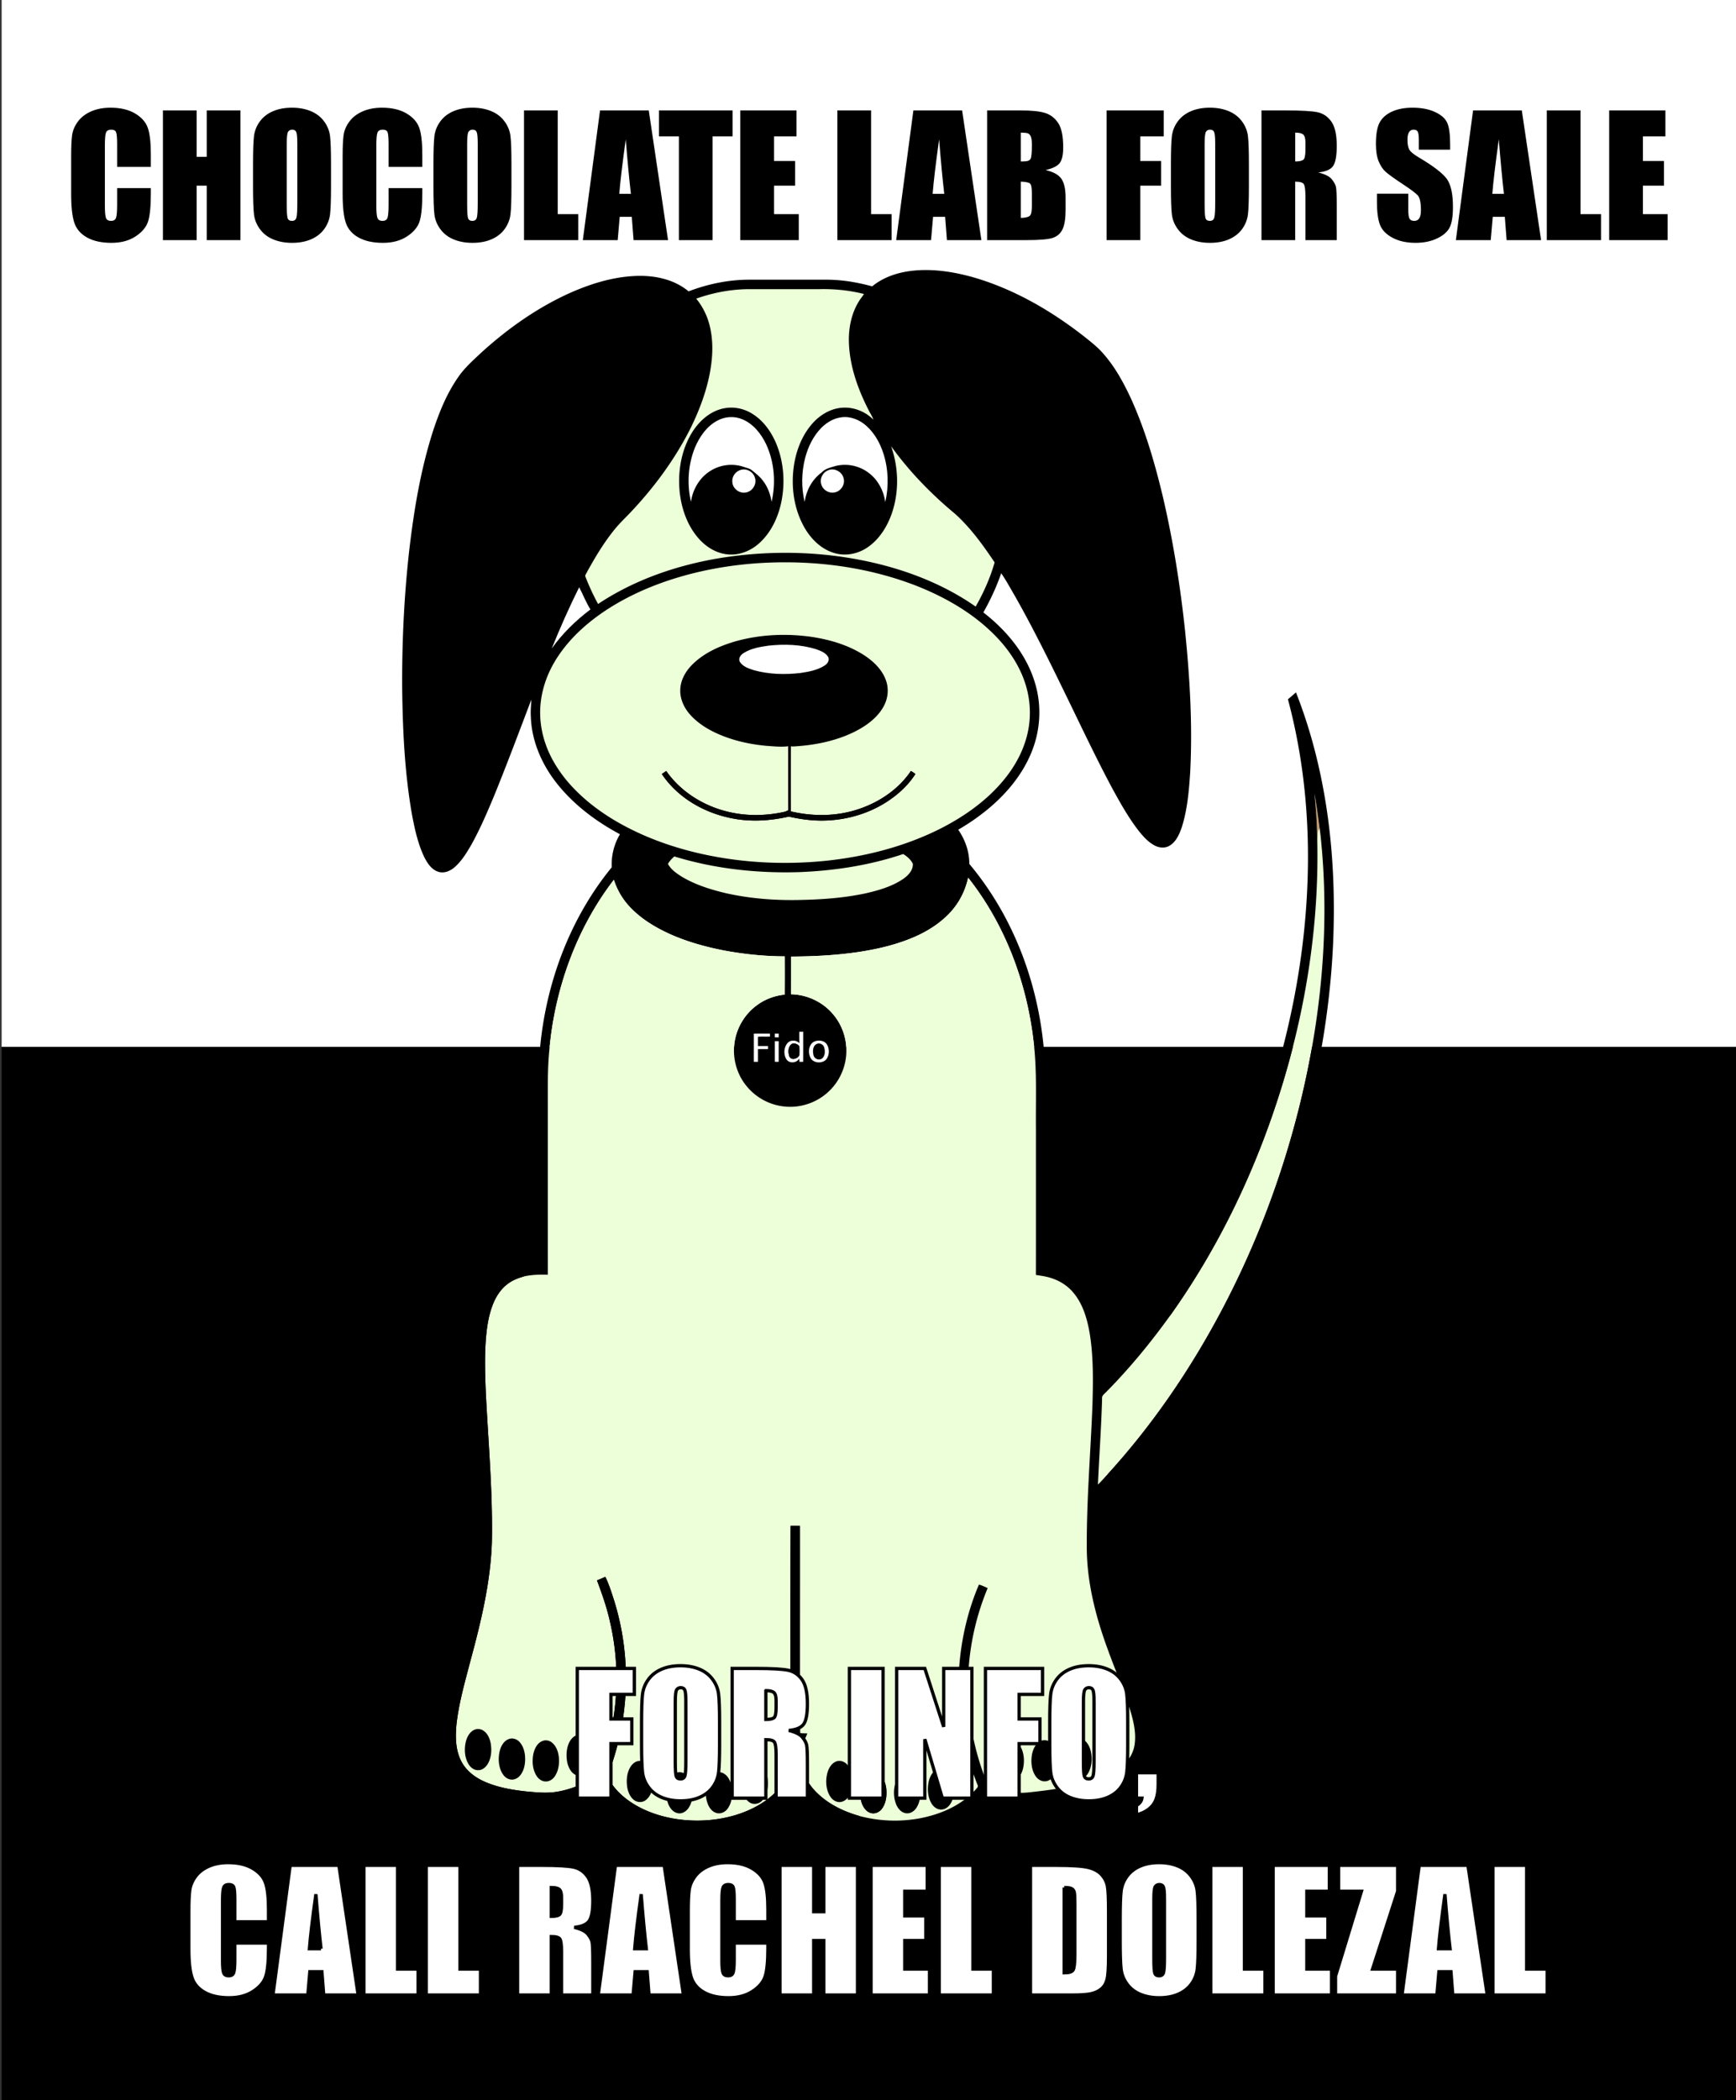
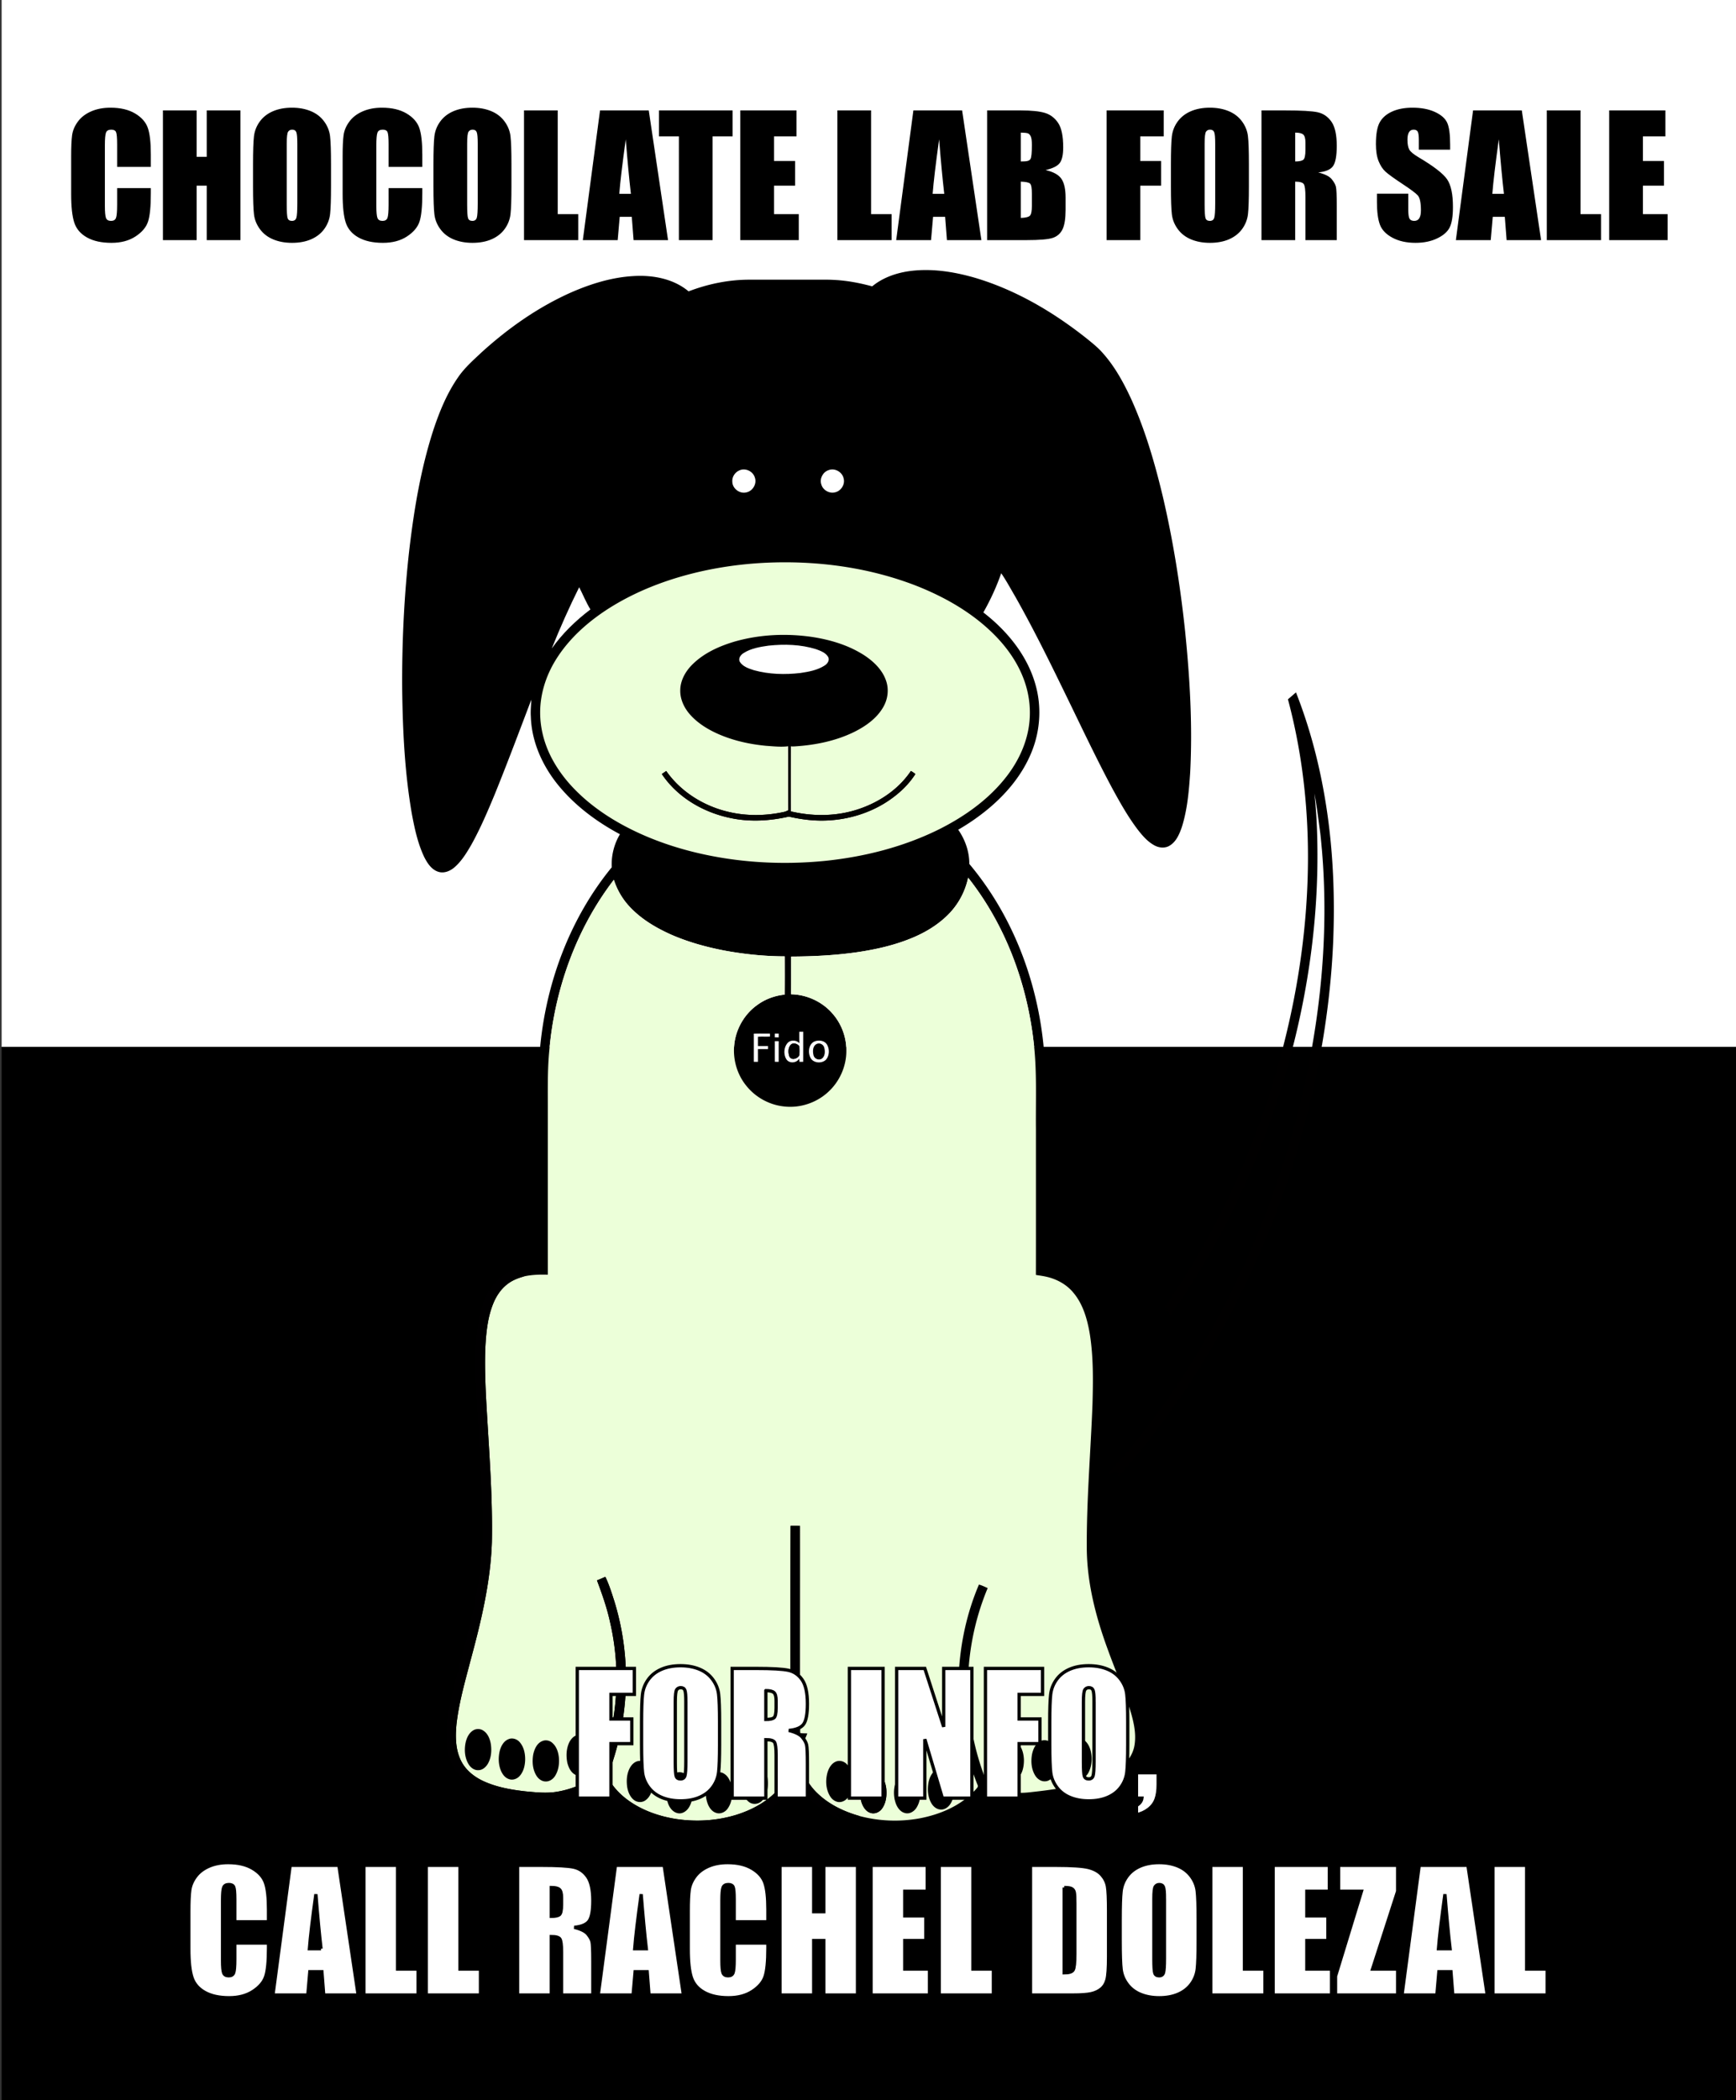
<svg xmlns="http://www.w3.org/2000/svg" viewBox="0 0 2117 2560">
  <rect x="0" y="0" width="2117" height="2560" fill="#333333" stroke="none" />
  <linearGradient id="a" gradientUnits="userSpaceOnUse" x1="1060.5" y1="2555.768" x2="1060.5" y2="-4.232">
    <stop offset="0" />
    <stop offset=".429" />
    <stop offset=".5" />
    <stop offset=".5" stop-color="#fff" />
  </linearGradient>
  <path fill="url(#a)" d="M2 0h2117v2560H2z" />
  <path d="M1107.121 330.768c27.31-4.116 55.172.191 81.492 7.752 49.802 14.73 95.35 41.486 135.898 73.58 7.03 5.669 14.166 11.305 20.142 18.122 14.718 16.387 25.374 35.923 34.615 55.799 17.462 38.497 29.224 79.301 39.008 120.34 12.485 53.576 21.067 108.025 26.894 162.707 5.817 57.256 9.22 114.927 6.232 172.46-1.51 22.523-3.392 45.324-10.273 66.954-2.956 8.338-6.689 17.356-14.548 22.194-5.647 3.648-13.07 2.978-18.77-.17-8.263-4.445-14.495-11.708-20.195-18.993-12.197-16.015-22.023-33.637-31.637-51.269-20.227-37.827-38.433-76.685-57.267-115.224-19.333-39.73-38.911-79.387-60.69-117.862-5.594-9.518-10.816-19.302-17.08-28.394-5.732 16.568-13.133 32.53-21.78 47.78 29.373 22.716 54.343 53.237 64.02 89.638 7.03 25.885 5.243 53.907-4.53 78.844-12.464 32.053-36.274 58.5-63.573 78.845-8.476 6.391-17.398 12.187-26.554 17.546 8.465 12.156 13.612 26.8 13.516 41.698 57.671 68.625 88.554 157.582 92.297 246.688.989 26.927.244 53.907.479 80.854.02 54.545-.054 109.089.031 163.644 15.697 2.818 30.798 10.294 41.454 22.322 13.495 14.91 19.897 34.71 23.48 54.15 3.797 21.206 4.488 42.804 4.52 64.286 27.682-28.415 52.79-59.308 75.728-91.67 1.521.873 3.02 1.83 4.563 2.713-1.457.33-2.893.69-4.307 1.063 1.648.723 3.36 1.404 4.87 2.446.606 1.52.84 3.148 1.276 4.775-23.438 32.594-49.067 63.668-77.27 92.254-2.223 2.425-5.764 4.54-5.2 8.348-.979 34.913-3.531 69.762-5.062 104.654 4.19-3.903 7.859-8.327 11.793-12.485l3.36.17a151.64 151.64 0 013.542-3.36c.351.085 1.053.255 1.393.34 1.915-.106 3.797.33 5.52 1.19l-.979 2.17c.064.51.202 1.542.266 2.063l.021.139c-8.337 9.358-16.972 18.44-25.703 27.415-.776 17.388-1.308 34.786-1.298 52.184-.478 25.778 2.967 51.534 9.178 76.536 9.273 38.465 25.47 74.697 38.869 111.8 6.764 19.664 13.304 40.528 10.018 61.553-2.35 14.973-11.943 28.022-24.375 36.37-12.23 8.465-26.352 13.644-40.538 17.78-21.237 5.945-43.102 9.295-64.977 11.837-8.444.893-16.93 2.17-25.427 1.457-13.389-1.106-26.416-5.094-38.624-10.582-10.358 12.422-23.705 22.142-38.263 29.107-21.726 10.422-45.91 15.229-69.933 15.494-23.853.181-47.887-4.147-69.72-13.877-.775-2.074-1.552-4.148-2.254-6.211.83.18 1.68.436 2.542.68 1.393-1.722 3.084-3.168 5.307-3.68.393.65 1.18 1.936 1.584 2.585-.861.202-1.701.436-2.531.691.394 2.255 1.308 4.371 2.552 6.317 5.148-4.87 12.507-.776 18.44-3.488 23.684 6.21 48.75 7.157 72.826 2.701 25.363-4.806 50.609-15.59 68.21-34.998 1.307-1.627 3.743-3.403 2.403-5.71-17.335-43.272-25.29-90.287-22.854-136.845 2.042-36.827 10.028-73.484 24.544-107.408 3.701 1 7.147 2.722 10.656 4.275-16.802 40.22-25.044 84.012-23.917 127.592.904 38.316 9.252 76.345 23.81 111.758 10.603 4.637 21.717 8.423 33.255 9.826 6.646.777 13.357.33 19.993-.468 23.332-2.53 46.685-5.849 69.326-12.197 14.654-4.275 29.457-9.71 41.41-19.493 8.147-6.604 13.964-16.165 15.346-26.619 2.18-15.42-2.084-30.797-6.604-45.409-7.572-23.29-17.355-45.76-25.66-68.784-14.847-40.08-25.906-82.204-26.12-125.189-.308-58.564 4.765-116.958 6.977-175.448.755-28.17 1.18-56.543-3.148-84.47-3.03-18.312-8.21-37.199-20.514-51.587-8.582-10.22-20.96-16.675-33.924-19.323-3.796-.787-7.635-1.287-11.442-1.925.106-59.234.021-118.468.042-177.691-.383-36.179 1.5-72.506-3.073-108.504-8.508-71.39-34.828-141.396-79.589-198.025-3.722 17.856-13.027 34.456-26.33 46.941-11.784 11.24-25.97 19.748-40.922 26.054-21.833 9.231-45.122 14.495-68.518 17.909-26.501 3.786-53.31 5.115-80.056 5.221-.022 15.335.063 30.66-.086 45.995 19.291.372 38.242 9.135 50.77 23.831 10.708 12.305 16.802 28.565 16.6 44.91.17 19.1-8.327 38.018-22.556 50.737-14.388 13.133-34.604 19.642-53.949 17.206-17.791-1.988-34.594-11.368-45.664-25.416-12.836-15.845-17.675-37.572-13.282-57.426 3.583-16.207 13.197-31.085 26.745-40.73 9.773-7.2 21.556-11.528 33.616-12.709.106-15.547.085-31.084.032-46.621-25.044-.075-50.057-2.67-74.665-7.264-21.599-4.253-42.974-10.134-63.19-18.908-18.547-8.21-36.466-18.716-50.546-33.498-9.145-9.497-16.026-21.1-20.046-33.648-45.888 59.787-72.155 133.452-78.737 208.255-2.35 24.385-1.713 48.897-1.798 73.357 0 66.582-.01 133.165.01 199.747-9.655-.266-19.386-.042-28.84 2.053-3.318-1.127-6.763-.447-10.092.149.606-2.02 1.234-4.02 1.872-6.009 1.255-.032 2.53-.032 3.807-.032a120.9 120.9 0 00-2.903-1.701c1.074-1.064 2.137-2.127 3.232-3.148 6.966-2.01 14.219-2.435 21.408-2.988-.075-60.542-.011-121.084-.032-181.626.117-29.086-.766-58.256 2.478-87.225 7.997-78.184 37.018-155.008 87.032-216.082-.712-14.026 2.797-28.223 9.997-40.294-28.437-15.207-54.896-34.849-75.335-59.957-19.217-23.566-32.435-52.853-33.328-83.544-.5-6.87.34-13.719.606-20.567-14.633 38.433-29.022 76.972-44.495 115.075-8.7 20.94-17.59 41.879-28.639 61.723-5.604 9.645-11.474 19.429-19.865 26.937-5.402 4.977-13.208 8.465-20.556 6.062-8.306-2.712-13.304-10.571-17.069-17.962-7.859-16.558-11.708-34.658-15.08-52.577-8.688-50.056-11.134-100.964-11.782-151.69-.405-57.129 2.297-114.31 8.762-171.077 5.839-49.387 14.112-98.752 29.554-146.128 7.39-22.035 16.345-43.825 29.638-63.01 8.06-11.9 18.972-21.386 29.362-31.17 32.52-29.436 68.943-54.99 109.152-72.782 24.002-10.432 49.504-18.323 75.781-19.748 23.418-1.414 48.59 3.222 66.998 18.653 23.374-8.944 48.28-14.133 73.346-14.23 26.947.012 53.885 0 80.822 0 8.135.065 16.292-.222 24.427.33 15.346.84 30.478 3.787 45.303 7.785 12.304-10.198 27.862-15.813 43.516-18.291" />
-   <path d="M849.023 364.043c8.305 10.156 14.133 22.28 16.898 35.105 4.53 19.94 2.924 40.74-1.298 60.574-4.743 21.832-12.9 42.803-22.779 62.796-18.642 36.912-43.335 70.592-71.634 100.677-6.636 7.189-13.899 13.803-20.088 21.396-13.697 16.665-24.725 35.286-35.073 54.14-.616 1.383-1.999 2.904-1.063 4.478a282.845 282.845 0 0015.345 33.04c44.495-29.574 96.062-47.248 148.564-55.947 67.827-10.932 138.121-8.114 204.48 10.018 38.082 10.528 74.952 26.416 107.419 49.11 9.699-16.994 17.738-35.052 23.13-53.864-14.26-21.195-29.309-42.198-48.419-59.351-29.128-24.194-55.778-51.588-77.887-82.375 9.39 26.438 9.975 56.055.713 82.62-5.7 15.951-15.229 31.19-29.468 40.815-11.114 7.603-25.427 10.73-38.572 7.348-16.228-3.967-29.202-16.239-37.56-30.287-14.442-24.438-17.91-54.406-12.666-82.045 3.392-17.27 10.634-34.147 22.672-47.185 9.082-9.837 21.535-17.111 35.073-18.079 14.08-1.138 28.404 4.584 38.316 14.559-1.415-4.211-4.084-7.827-5.966-11.815-12.73-25.012-22.577-52.14-23.864-80.418-.861-18.174 2.606-37.03 12.443-52.566 1.754-2.935 4.126-5.445 5.795-8.433-18.089-4.552-36.763-6.37-55.395-5.86-27.277-.01-54.555 0-81.832-.01-22.885-.266-45.739 3.902-67.284 11.56" />
-   <path d="M1001.872 521.231c-10.007 10.071-16.42 23.237-20.003 36.87-4.51 17.494-4.871 36.136-.66 53.715 1.925-14.006 9.135-27.341 20.62-35.753 4.605-5.04 11.454-6.36 17.728-8.178 13.836-3.307 29.075.053 40.241 8.89 11.05 8.455 17.94 21.588 19.748 35.296 4.467-19.514 3.871-40.262-2.286-59.34-4.052-12.58-10.688-24.608-20.61-33.499-8.263-7.497-19.674-12.219-30.925-10.496-9.124 1.17-17.366 6.147-23.853 12.495" />
  <path d="M1010.305 573.138c-6.933 2.319-11.187 10.56-8.688 17.515 1.967 6.913 9.815 11.38 16.76 9.486 7.348-1.637 12.485-9.815 10.368-17.132-1.733-7.795-10.943-12.931-18.44-9.869M945.233 685.587c-28.735.65-57.426 3.946-85.555 9.89-39.06 8.391-77.291 21.971-111.587 42.645-28.075 16.983-53.853 39.05-71.017 67.316-11.411 18.834-18.292 40.602-18.387 62.7-.075 20.068 5.38 39.987 14.93 57.587 7.604 14.09 17.526 26.884 28.852 38.177 21.418 21.46 47.387 37.944 74.77 50.738 22.28 10.39 45.676 18.323 69.55 24.182 52.12 12.74 106.441 15.867 159.784 10.54 48.131-5.02 95.87-17.144 139.29-38.785 31.265-15.781 60.648-36.71 82.098-64.71 12.39-16.144 21.705-34.84 25.736-54.853 4.136-20.355 2.403-41.762-4.594-61.287-6.913-19.546-18.696-37.082-32.84-52.13-27.469-29.096-62.924-49.493-99.943-63.967-54.342-20.907-113.012-29.436-171.087-28.043" />
  <path fill="#FFF" d="M706.297 715.8c-12.176 24.427-23.247 49.408-33.456 74.718 13.006-18.313 29.277-34.084 47.164-47.6-5.328-8.646-9.092-18.121-13.708-27.118" />
  <path d="M974.818 1063.09c-51.365 1.627-103.23-3.988-152.456-19.078-3.041 2.627-5.881 5.551-7.795 9.135 3.743 6.934 10.475 11.507 16.983 15.612 16.537 9.868 35.147 15.622 53.779 20.067 29.298 6.561 59.425 8.88 89.404 8.231 27.011-.5 54.14-2.393 80.609-8.03 15.813-3.615 31.84-8.166 45.484-17.227 6.295-4.243 12.655-10.57 12.4-18.727-2.415-5.18-6.998-9.072-11.773-12.017-40.762 13.74-83.714 20.375-126.635 22.034M974.658 1257.754c.043 4.658-.085 9.327.298 13.995-3.786-4.126-11.05-4.53-14.729-.095-4.424 5.296-4.86 13.644-1.308 19.503 3.489 5.615 12.624 4.85 15.708-.84.095 1.35.202 2.712.33 4.084 1.477-.022 2.977-.032 4.487-.032.064-12.23.01-24.46.032-36.7l-4.818.085M919.22 1260.02c.086 11.442 0 22.874.043 34.317 1.67 0 3.35.01 5.041.021-.021-5.168.01-10.336-.042-15.505 4.094-.053 8.199-.032 12.315-.042 0-.926 0-2.776.01-3.701-4.115 0-8.22 0-12.315-.021.032-3.765.032-7.519-.02-11.262 4.902-.479 9.836.074 14.75-.33a135.86 135.86 0 01-.107-3.573c-6.562.042-13.124-.128-19.674.096M944.84 1259.945c-.033 1.51-.043 3.031-.043 4.573 1.595.01 3.2.01 4.828.021a167.47 167.47 0 01-.022-4.615c-1.605-.01-3.19-.01-4.764.021M944.818 1269.208c.021 8.37-.032 16.75.032 25.119 1.563.01 3.137.02 4.721.042.054-8.39-.02-16.792.043-25.182-1.616-.011-3.211 0-4.796.02M994.077 1269.229c-7.646 2.574-9.093 12.793-6.104 19.355 2.914 7.338 13.771 8.433 19.152 3.307 4.36-4.913 4.669-12.719 1.478-18.313-2.764-4.987-9.517-6.05-14.526-4.349zM885.573 497.304c11.507-1.617 23.428 1.425 33.042 7.859 13.495 8.773 22.853 22.704 28.745 37.465 8.571 21.94 10.124 46.388 5.434 69.4-3.956 18.675-12.432 36.998-26.756 49.962-10.56 9.688-25.14 15.473-39.55 13.675-13.931-1.531-26.384-9.666-35.307-20.194-12.974-15.133-19.79-34.7-22.172-54.3-2.531-23.396.776-47.887 11.985-68.795 8.954-17.164 24.725-32.413 44.58-35.072M874.63 512.84c-12.857 6.849-21.534 19.493-27.096 32.627-8.497 20.854-9.975 44.43-4.903 66.306 2.074-15.537 10.922-30.277 24.545-38.295 11.761-7.157 26.671-8.827 39.709-4.371 3.307 1.202 6.987 1.744 9.847 3.956 4.85 4.01 9.954 7.838 13.687 12.985 5.806 7.423 9.103 16.483 10.507 25.746 5.423-23.237 3.445-48.451-6.594-70.188-6.072-12.74-15.483-24.746-28.776-30.372-9.837-4.36-21.567-3.584-30.926 1.606m27.278 60.436c-5.562 2.201-9.497 8.135-8.87 14.165.288 8.21 8.944 14.74 16.92 12.825 7.965-1.468 13.41-10.666 10.507-18.323-2.286-7.455-11.358-11.804-18.557-8.667zM895.049 782.308c30.723-8.922 63.424-10.475 95.03-5.902 22.768 3.446 45.472 10.262 64.827 23.034 11.188 7.561 21.503 17.675 25.767 30.798 3.51 10.443 1.947 22.236-3.573 31.69-7.816 13.666-21.173 23.12-34.977 30.064-22.555 11.177-47.663 16.228-72.644 17.845-1.733.01-3.498.33-5.168-.138-.404-.117-1.212-.34-1.617-.458-.382.117-1.148.34-1.53.458-8.88 1.095-17.984.053-26.906-.553-19.759-1.872-39.412-6.168-57.66-14.07-13.347-5.828-26.172-13.644-35.753-24.778-6.828-7.976-11.518-18.185-11.294-28.841.074-12.304 6.678-23.63 15.335-31.988 13.793-13.496 31.893-21.642 50.163-27.161m41.985 4.754c-10.38 1.478-21.184 3.286-30.202 8.986-3.52 2.137-6.807 6.423-4.68 10.666 3.722 5.955 10.922 8.2 17.25 10.273 18.418 5.083 37.88 5.604 56.777 3.371 10.092-1.5 20.567-3.414 29.309-8.997 3.381-2.095 6.54-6.306 4.498-10.39-3.01-5.37-9.305-7.593-14.771-9.613-18.738-5.838-38.784-6.37-58.181-4.296z" />
-   <path d="M996.215 1272.483c3.53-1.563 7.869.734 8.847 4.403 1.308 4.413 1.245 10.315-2.637 13.442-3.765 2.744-9.454.35-10.369-4.116-1.19-4.668-1.01-11.58 4.159-13.729zM1353.852 2105.503c3.797-.967 7.944.256 10.773 2.967 5.806 5.222 7.646 13.39 7.997 20.897-.021 6.795-1.244 13.878-5.115 19.61-2.68 3.84-7.147 6.806-11.985 6.37-5.54-.436-9.773-4.945-11.964-9.741-4.158-9.263-4.275-20.237-.457-29.628 1.903-4.732 5.668-9.135 10.751-10.475zM578.418 2108.62c3.54-1.479 7.763-1.202 10.964.988 5.476 3.52 8.029 9.975 9.135 16.154 1.265 8.242.585 17.164-3.733 24.491-2.414 3.935-6.413 7.497-11.262 7.572-4.977.34-9.486-2.967-11.964-7.061-4.88-7.88-5.572-17.77-3.722-26.682 1.393-6.19 4.573-12.666 10.582-15.463zM703.915 2115c5.243-1.51 10.762 1.35 13.772 5.626 4.147 5.891 5.498 13.314 5.349 20.407-.32 6.806-1.925 14.017-6.625 19.217-3.201 3.69-8.678 5.69-13.368 3.807-6.466-2.35-9.688-9.2-11.24-15.441-1.628-8.38-1.234-17.452 2.637-25.172 1.999-3.818 5.232-7.264 9.475-8.444zM1311.484 2119.594c4.03-1.382 8.71-.319 11.826 2.584 4.977 4.499 7.061 11.337 7.763 17.834.744 7.093-.383 14.506-3.733 20.854-2.605 4.743-7.614 8.838-13.314 8.264-5.52-.607-9.699-5.084-11.857-9.923-3.744-8.348-3.988-18.057-1.394-26.756 1.67-5.445 5.137-10.847 10.71-12.857zM619.86 2120.137c4.998-2.33 11.177-.128 14.4 4.136 4.785 5.839 6.295 13.676 6.156 21.067-.202 6.668-1.786 13.634-6.125 18.887-3.105 3.977-8.763 6.327-13.655 4.467-4.86-1.564-8.018-6.04-9.9-10.54-2.989-7.539-3.19-16.036-1.298-23.863 1.5-5.743 4.669-11.772 10.422-14.155zM661.324 2122.348c4.232-1.84 9.422-.69 12.623 2.585 4.828 4.36 6.87 10.921 7.572 17.217.723 7.87-.394 16.27-4.817 23.002-2.489 3.765-6.764 6.636-11.4 6.455-4.86-.085-9.061-3.477-11.4-7.529-4.488-7.582-5.105-16.845-3.638-25.363 1.382-6.509 4.456-13.75 11.06-16.367zM1228.11 2122.178c5.073-2.286 11.113-.01 14.452 4.17 4.254 5.327 5.892 12.282 6.094 18.981.053 8.7-1.978 18.792-9.56 24.098-5.158 3.744-12.677 1.904-16.43-2.956-6.03-7.465-7.04-17.802-5.658-26.98 1.297-6.785 4.274-14.463 11.102-17.313zM1268.734 2122.476c4.434-2.36 10.081-1.053 13.633 2.318 3.903 3.67 5.87 8.89 6.902 14.049 1.574 8.39.616 17.461-3.605 24.98-2.446 3.85-6.285 7.412-11.092 7.582-5.158.34-9.784-3.02-12.304-7.295-4.616-7.625-5.275-17.015-3.754-25.619 1.308-6.263 4.19-13.016 10.22-16.015zM777.357 2146.914c4.934-1.34 10.23.936 13.229 4.935 4.988 6.54 6.391 15.175 5.785 23.214-.68 7.275-3.073 15.23-9.38 19.579-4.19 2.988-10.198 2.563-14.133-.66-4.594-3.69-6.88-9.507-7.933-15.133-1.233-8.06-.702-16.717 3.265-23.97 2.02-3.562 5.094-6.89 9.167-7.965zM1019.897 2147.159c4.616-1.691 9.954.106 13.123 3.743 5.126 5.658 6.679 13.58 6.774 20.992-.138 6.647-1.542 13.58-5.561 19.026-2.659 3.637-7.104 6.178-11.688 5.753-4.328-.521-8.114-3.414-10.294-7.093-5.157-8.412-5.774-19.015-3.296-28.395 1.616-5.806 4.998-11.846 10.942-14.026zM915.477 2149.902c4.276-2.041 9.742-1.106 13.145 2.191 4.338 3.935 6.465 9.699 7.38 15.377 1.17 9.412.17 20.047-6.466 27.374-3.924 4.402-11.017 5.498-15.877 1.988-7.412-5.349-9.358-15.228-9.38-23.82.287-8.657 2.946-18.781 11.198-23.11zM1143.236 2156.57c3.914-1.701 8.593-.83 11.868 1.83 4.924 3.891 7.178 10.166 8.178 16.185 1.106 8.252.213 17.132-4.275 24.32-2.563 4.02-7.008 7.296-11.985 6.881-4.87-.17-8.965-3.658-11.273-7.73-4.466-7.764-5.04-17.26-3.318-25.885 1.34-6.285 4.637-12.9 10.805-15.6zM825.212 2160.803c3.648-1.074 7.838-.383 10.783 2.095 5.169 4.02 7.38 10.613 8.338 16.866.925 8.178.064 17.058-4.605 24.066-2.924 4.392-8.401 7.848-13.803 6.296-5.552-1.404-9.338-6.413-11.167-11.581-3.01-8.306-3.041-17.675-.138-26.013 1.765-5.093 5.264-10.017 10.592-11.73zM873.173 2160.877c3.138-.936 6.7-.744 9.508 1.074 5.508 3.137 8.135 9.454 9.422 15.4 1.531 9.22.893 19.502-4.754 27.33-3.073 4.413-9.103 7.135-14.324 5.104-4.477-1.467-7.519-5.477-9.412-9.592-3.552-8.359-3.85-17.983-1.159-26.618 1.797-5.328 5.115-10.826 10.72-12.698zM1102.772 2160.835c3.424-.958 7.306-.532 10.24 1.595 5.467 3.7 7.902 10.411 8.923 16.685 1.117 8.402.255 17.547-4.509 24.778-2.914 4.467-8.56 7.785-13.952 6.147-5.509-1.382-9.093-6.433-10.996-11.474-3.031-8.38-3.042-17.856-.075-26.246 1.83-4.924 5.222-9.73 10.369-11.485z" />
-   <path fill="#FFF" d="M874.63 512.84c9.359-5.189 21.089-5.965 30.926-1.605 13.293 5.626 22.704 17.632 28.776 30.372 10.04 21.737 12.017 46.951 6.594 70.188-1.404-9.263-4.7-18.323-10.507-25.746-3.733-5.147-8.837-8.976-13.687-12.985-2.86-2.212-6.54-2.754-9.847-3.956-13.038-4.456-27.948-2.786-39.71 4.37-13.622 8.02-22.47 22.759-24.544 38.296-5.072-21.876-3.594-45.452 4.903-66.306 5.562-13.134 14.24-25.779 27.096-32.627zM1001.872 521.231c6.487-6.348 14.729-11.325 23.853-12.495 11.251-1.723 22.662 2.999 30.925 10.496 9.922 8.89 16.558 20.918 20.61 33.499 6.157 19.078 6.753 39.826 2.286 59.34-1.808-13.708-8.699-26.841-19.748-35.296-11.166-8.837-26.406-12.197-40.241-8.89-6.274 1.818-13.123 3.137-17.728 8.178-11.485 8.412-18.695 21.747-20.62 35.753-4.211-17.579-3.85-36.221.66-53.715 3.583-13.633 9.996-26.799 20.003-36.87z" />
+   <path d="M996.215 1272.483c3.53-1.563 7.869.734 8.847 4.403 1.308 4.413 1.245 10.315-2.637 13.442-3.765 2.744-9.454.35-10.369-4.116-1.19-4.668-1.01-11.58 4.159-13.729zM1353.852 2105.503c3.797-.967 7.944.256 10.773 2.967 5.806 5.222 7.646 13.39 7.997 20.897-.021 6.795-1.244 13.878-5.115 19.61-2.68 3.84-7.147 6.806-11.985 6.37-5.54-.436-9.773-4.945-11.964-9.741-4.158-9.263-4.275-20.237-.457-29.628 1.903-4.732 5.668-9.135 10.751-10.475zM578.418 2108.62c3.54-1.479 7.763-1.202 10.964.988 5.476 3.52 8.029 9.975 9.135 16.154 1.265 8.242.585 17.164-3.733 24.491-2.414 3.935-6.413 7.497-11.262 7.572-4.977.34-9.486-2.967-11.964-7.061-4.88-7.88-5.572-17.77-3.722-26.682 1.393-6.19 4.573-12.666 10.582-15.463zM703.915 2115c5.243-1.51 10.762 1.35 13.772 5.626 4.147 5.891 5.498 13.314 5.349 20.407-.32 6.806-1.925 14.017-6.625 19.217-3.201 3.69-8.678 5.69-13.368 3.807-6.466-2.35-9.688-9.2-11.24-15.441-1.628-8.38-1.234-17.452 2.637-25.172 1.999-3.818 5.232-7.264 9.475-8.444zM1311.484 2119.594c4.03-1.382 8.71-.319 11.826 2.584 4.977 4.499 7.061 11.337 7.763 17.834.744 7.093-.383 14.506-3.733 20.854-2.605 4.743-7.614 8.838-13.314 8.264-5.52-.607-9.699-5.084-11.857-9.923-3.744-8.348-3.988-18.057-1.394-26.756 1.67-5.445 5.137-10.847 10.71-12.857zM619.86 2120.137c4.998-2.33 11.177-.128 14.4 4.136 4.785 5.839 6.295 13.676 6.156 21.067-.202 6.668-1.786 13.634-6.125 18.887-3.105 3.977-8.763 6.327-13.655 4.467-4.86-1.564-8.018-6.04-9.9-10.54-2.989-7.539-3.19-16.036-1.298-23.863 1.5-5.743 4.669-11.772 10.422-14.155zM661.324 2122.348c4.232-1.84 9.422-.69 12.623 2.585 4.828 4.36 6.87 10.921 7.572 17.217.723 7.87-.394 16.27-4.817 23.002-2.489 3.765-6.764 6.636-11.4 6.455-4.86-.085-9.061-3.477-11.4-7.529-4.488-7.582-5.105-16.845-3.638-25.363 1.382-6.509 4.456-13.75 11.06-16.367zM1228.11 2122.178c5.073-2.286 11.113-.01 14.452 4.17 4.254 5.327 5.892 12.282 6.094 18.981.053 8.7-1.978 18.792-9.56 24.098-5.158 3.744-12.677 1.904-16.43-2.956-6.03-7.465-7.04-17.802-5.658-26.98 1.297-6.785 4.274-14.463 11.102-17.313zM1268.734 2122.476c4.434-2.36 10.081-1.053 13.633 2.318 3.903 3.67 5.87 8.89 6.902 14.049 1.574 8.39.616 17.461-3.605 24.98-2.446 3.85-6.285 7.412-11.092 7.582-5.158.34-9.784-3.02-12.304-7.295-4.616-7.625-5.275-17.015-3.754-25.619 1.308-6.263 4.19-13.016 10.22-16.015zM777.357 2146.914c4.934-1.34 10.23.936 13.229 4.935 4.988 6.54 6.391 15.175 5.785 23.214-.68 7.275-3.073 15.23-9.38 19.579-4.19 2.988-10.198 2.563-14.133-.66-4.594-3.69-6.88-9.507-7.933-15.133-1.233-8.06-.702-16.717 3.265-23.97 2.02-3.562 5.094-6.89 9.167-7.965zM1019.897 2147.159c4.616-1.691 9.954.106 13.123 3.743 5.126 5.658 6.679 13.58 6.774 20.992-.138 6.647-1.542 13.58-5.561 19.026-2.659 3.637-7.104 6.178-11.688 5.753-4.328-.521-8.114-3.414-10.294-7.093-5.157-8.412-5.774-19.015-3.296-28.395 1.616-5.806 4.998-11.846 10.942-14.026zM915.477 2149.902c4.276-2.041 9.742-1.106 13.145 2.191 4.338 3.935 6.465 9.699 7.38 15.377 1.17 9.412.17 20.047-6.466 27.374-3.924 4.402-11.017 5.498-15.877 1.988-7.412-5.349-9.358-15.228-9.38-23.82.287-8.657 2.946-18.781 11.198-23.11zM1143.236 2156.57c3.914-1.701 8.593-.83 11.868 1.83 4.924 3.891 7.178 10.166 8.178 16.185 1.106 8.252.213 17.132-4.275 24.32-2.563 4.02-7.008 7.296-11.985 6.881-4.87-.17-8.965-3.658-11.273-7.73-4.466-7.764-5.04-17.26-3.318-25.885 1.34-6.285 4.637-12.9 10.805-15.6zM825.212 2160.803c3.648-1.074 7.838-.383 10.783 2.095 5.169 4.02 7.38 10.613 8.338 16.866.925 8.178.064 17.058-4.605 24.066-2.924 4.392-8.401 7.848-13.803 6.296-5.552-1.404-9.338-6.413-11.167-11.581-3.01-8.306-3.041-17.675-.138-26.013 1.765-5.093 5.264-10.017 10.592-11.73zM873.173 2160.877zM1102.772 2160.835c3.424-.958 7.306-.532 10.24 1.595 5.467 3.7 7.902 10.411 8.923 16.685 1.117 8.402.255 17.547-4.509 24.778-2.914 4.467-8.56 7.785-13.952 6.147-5.509-1.382-9.093-6.433-10.996-11.474-3.031-8.38-3.042-17.856-.075-26.246 1.83-4.924 5.222-9.73 10.369-11.485z" />
  <path fill="#FFF" d="M901.908 573.277c7.2-3.138 16.27 1.212 18.557 8.667 2.903 7.657-2.542 16.855-10.507 18.323-7.976 1.914-16.632-4.615-16.92-12.825-.627-6.03 3.308-11.964 8.87-14.165zM1010.305 573.138c7.497-3.062 16.707 2.074 18.44 9.87 2.117 7.316-3.02 15.494-10.368 17.131-6.944 1.893-14.793-2.573-16.76-9.486-2.5-6.955 1.755-15.196 8.688-17.515zM937.034 787.062c19.397-2.074 39.443-1.543 58.18 4.296 5.467 2.02 11.763 4.243 14.772 9.614 2.042 4.083-1.116 8.294-4.498 10.39-8.742 5.582-19.217 7.497-29.309 8.996-18.897 2.233-38.359 1.712-56.777-3.371-6.328-2.074-13.527-4.318-17.25-10.273-2.126-4.243 1.16-8.529 4.68-10.666 9.018-5.7 19.822-7.508 30.202-8.986z" />
  <g fill="#ECFFD9">
-     <path d="M849.023 364.043c21.545-7.657 44.399-11.825 67.284-11.56 27.277.011 54.555 0 81.832.011 18.632-.51 37.306 1.308 55.395 5.86-1.669 2.988-4.04 5.498-5.795 8.433-9.837 15.537-13.304 34.392-12.443 52.566 1.287 28.277 11.134 55.406 23.864 80.418 1.882 3.988 4.551 7.604 5.966 11.815-9.912-9.975-24.236-15.696-38.316-14.558-13.538.967-25.99 8.241-35.073 18.078-12.038 13.038-19.28 29.915-22.672 47.185-5.243 27.64-1.776 57.607 12.665 82.045 8.359 14.049 21.333 26.32 37.561 30.287 13.144 3.382 27.458.256 38.571-7.348 14.24-9.624 23.768-24.863 29.469-40.815 9.262-26.565 8.677-56.182-.713-82.62 22.11 30.787 48.76 58.182 77.887 82.375 19.11 17.154 34.158 38.157 48.419 59.351-5.392 18.813-13.431 36.87-23.13 53.864-32.467-22.694-69.337-38.582-107.419-49.11-66.359-18.132-136.653-20.95-204.48-10.018-52.502 8.7-104.069 26.374-148.564 55.948a282.86 282.86 0 01-15.345-33.041c-.936-1.574.447-3.095 1.063-4.477 10.348-18.855 21.376-37.476 35.073-54.14 6.19-7.593 13.452-14.208 20.088-21.397 28.299-30.085 52.992-63.764 71.634-100.677 9.88-19.992 18.036-40.964 22.78-62.796 4.221-19.833 5.827-40.634 1.297-60.574-2.765-12.826-8.593-24.949-16.898-35.105m36.55 133.26c-19.854 2.66-35.625 17.91-44.58 35.073-11.208 20.908-14.516 45.399-11.985 68.795 2.383 19.6 9.2 39.167 22.173 54.3 8.923 10.528 21.376 18.663 35.307 20.194 14.41 1.798 28.99-3.987 39.55-13.676 14.324-12.963 22.8-31.286 26.756-49.96 4.69-23.013 3.137-47.462-5.434-69.401-5.892-14.76-15.25-28.692-28.746-37.465-9.613-6.434-21.534-9.476-33.04-7.86zM1606.357 1022.68c1.053-4.287-.436-9.37 2.882-12.815 1.34 8.71 1.957 17.525 2.818 26.299 8.72 103.176-1.829 207.478-26.32 307.921-21.482 88.075-53.704 173.555-96.146 253.675-37.998 71.74-84.13 139.375-138.897 199.397-3.935 4.158-7.604 8.582-11.794 12.484 1.531-34.891 4.084-69.74 5.062-104.654-.564-3.807 2.977-5.923 5.2-8.348 28.203-28.585 53.832-59.659 77.27-92.254 60.447-84.597 105.633-179.67 136.292-278.889 30.223-97.816 46.068-200.364 43.633-302.817zM974.818 1063.09c42.92-1.659 85.873-8.295 126.635-22.034 4.775 2.945 9.358 6.838 11.772 12.017.256 8.156-6.104 14.484-12.4 18.727-13.643 9.06-29.67 13.612-45.483 17.228-26.47 5.636-53.598 7.529-80.61 8.029-29.978.649-60.105-1.67-89.403-8.231-18.632-4.446-37.242-10.199-53.779-20.068-6.508-4.105-13.24-8.677-16.983-15.611 1.914-3.584 4.754-6.508 7.795-9.135 49.227 15.09 101.091 20.705 152.456 19.078z" />
    <path d="M1180.616 1069.896c44.76 56.629 71.081 126.636 79.589 198.025 4.573 35.998 2.69 72.325 3.073 108.504-.021 59.223.064 118.457-.042 177.691 3.807.638 7.646 1.138 11.442 1.925 12.964 2.648 25.342 9.103 33.924 19.323 12.304 14.388 17.483 33.275 20.514 51.588 4.328 27.926 3.903 56.299 3.148 84.47-2.212 58.49-7.285 116.883-6.976 175.447.212 42.985 11.272 85.108 26.118 125.19 8.306 23.023 18.09 45.494 25.661 68.783 4.52 14.612 8.784 29.99 6.604 45.41-1.383 10.453-7.2 20.013-15.346 26.617-11.953 9.784-26.756 15.218-41.41 19.494-22.641 6.348-45.994 9.666-69.326 12.197-6.636.798-13.347 1.245-19.993.468-11.539-1.404-22.652-5.19-33.254-9.826-14.559-35.413-22.907-73.442-23.81-111.758-1.128-43.58 7.114-87.373 23.916-127.592-3.51-1.553-6.955-3.276-10.656-4.275-14.516 33.924-22.502 70.58-24.544 107.408-2.435 46.558 5.52 93.573 22.854 136.844 1.34 2.308-1.096 4.084-2.404 5.711-17.6 19.408-42.846 30.191-68.21 34.998-24.076 4.456-49.141 3.51-72.824-2.7-18.802-5.233-37.072-13.805-51.333-27.363-13.197-12.305-22.513-30.107-20.673-48.536.52-8.763 4.317-16.75 7.688-24.693-2.882-.234-5.902.138-8.667-.798-.255-84.108-.032-168.227-.106-252.335a317.025 317.025 0 00-11.464-.096c-.298 84.204-.096 168.408-.096 252.612-2.489.021-4.966.042-7.423.106 3.637 8.401 7.668 16.909 8.06 26.225 1.437 18.185-7.88 35.53-20.864 47.674-13.133 12.304-29.564 20.62-46.675 25.863-23.353 7.019-48.28 8.508-72.367 4.881-19.653-3.052-39.018-9.56-55.619-20.684-11.814-7.912-22.215-18.397-28.447-31.286 17.1-43.74 25.076-91.159 22.11-138.078-1.468-25.247-5.967-50.312-13.326-74.506-3.286-10.39-6.55-20.864-11.251-30.712-3.382 1.52-6.774 2.988-10.22 4.339 6.147 16.409 12.038 32.977 15.792 50.141 14.548 62.02 9.135 128.593-15.281 187.412-14.474 9.88-31.127 16.994-48.451 19.982-12.995 2.36-26.235.872-39.263-.33-17.546-1.988-35.274-5.072-51.407-12.538-11.028-5.126-21.162-13.101-26.82-24.055-7.231-13.952-7.338-30.255-5.86-45.526 2.978-26.086 10.284-51.396 16.899-76.728 12.814-47.334 24.565-95.466 26.224-144.703 1.032-51.322-2.765-102.58-5.817-153.786-1.584-27.234-3.147-54.544-2.222-81.832.946-19.238 2.67-38.922 10.273-56.83 3.754-8.689 9.326-16.803 16.962-22.535 5.912-4.573 13.027-7.285 20.184-9.23 9.454-2.096 19.185-2.319 28.84-2.053-.02-66.583-.01-133.165-.01-199.748.085-24.46-.553-48.971 1.797-73.356 6.583-74.803 32.85-148.468 78.738-208.255 4.02 12.548 10.9 24.15 20.046 33.647 14.08 14.782 32 25.289 50.546 33.499 20.216 8.773 41.591 14.654 63.19 18.908 24.608 4.594 49.62 7.189 74.665 7.263.053 15.537.074 31.074-.032 46.622-12.06 1.18-23.843 5.508-33.616 12.708-13.548 9.645-23.162 24.523-26.746 40.73-4.392 19.855.447 41.58 13.283 57.426 11.07 14.048 27.873 23.428 45.664 25.417 19.344 2.435 39.56-4.073 53.949-17.207 14.229-12.719 22.726-31.638 22.556-50.737.202-16.345-5.892-32.605-16.6-44.91-12.528-14.696-31.479-23.46-50.77-23.831.15-15.335.064-30.66.085-45.994 26.746-.107 53.556-1.436 80.057-5.222 23.396-3.414 46.685-8.678 68.518-17.908 14.952-6.307 29.138-14.814 40.921-26.055 13.304-12.485 22.61-29.085 26.331-46.94m173.236 1035.606c-5.083 1.34-8.848 5.743-10.751 10.475-3.818 9.39-3.701 20.366.457 29.628 2.19 4.796 6.423 9.305 11.964 9.741 4.838.436 9.305-2.53 11.985-6.37 3.87-5.732 5.094-12.814 5.115-19.61-.35-7.508-2.19-15.675-7.997-20.897-2.83-2.711-6.976-3.934-10.773-2.967m-775.435 3.116c-6.008 2.797-9.188 9.274-10.58 15.463-1.851 8.912-1.16 18.802 3.721 26.682 2.478 4.094 6.987 7.401 11.964 7.061 4.85-.075 8.848-3.637 11.262-7.572 4.318-7.327 4.998-16.25 3.733-24.49-1.106-6.18-3.659-12.635-9.135-16.155-3.201-2.19-7.423-2.467-10.964-.989M703.914 2115c-4.243 1.18-7.476 4.626-9.475 8.444-3.871 7.72-4.265 16.792-2.638 25.171 1.553 6.243 4.775 13.092 11.241 15.442 4.69 1.882 10.167-.117 13.368-3.807 4.7-5.2 6.306-12.41 6.625-19.217.149-7.093-1.202-14.516-5.35-20.407-3.009-4.275-8.528-7.136-13.771-5.626m607.57 4.594c-5.573 2.01-9.04 7.412-10.71 12.857-2.594 8.7-2.35 18.408 1.393 26.756 2.16 4.839 6.339 9.316 11.858 9.923 5.7.574 10.709-3.52 13.314-8.264 3.35-6.348 4.478-13.76 3.733-20.854-.702-6.497-2.786-13.335-7.763-17.834-3.116-2.903-7.795-3.966-11.826-2.584m-691.624.543c-5.753 2.382-8.922 8.411-10.422 14.154-1.892 7.827-1.69 16.324 1.298 23.864 1.882 4.498 5.04 8.975 9.9 10.539 4.892 1.86 10.55-.49 13.655-4.467 4.34-5.253 5.924-12.219 6.126-18.887.138-7.39-1.372-15.229-6.158-21.067-3.222-4.264-9.4-6.465-14.399-4.137m41.464 2.212c-6.604 2.617-9.677 9.859-11.06 16.367-1.468 8.518-.85 17.78 3.637 25.363 2.34 4.052 6.54 7.444 11.4 7.53 4.637.18 8.912-2.691 11.4-6.456 4.424-6.731 5.54-15.132 4.818-23.002-.702-6.296-2.744-12.857-7.572-17.217-3.201-3.276-8.39-4.424-12.623-2.585m566.786-.17c-6.827 2.85-9.805 10.528-11.102 17.313-1.383 9.178-.373 19.515 5.657 26.98 3.754 4.86 11.273 6.7 16.43 2.956 7.583-5.306 9.614-15.399 9.56-24.098-.201-6.7-1.839-13.654-6.093-18.982-3.34-4.18-9.38-6.455-14.452-4.169m40.624.298c-6.03 2.999-8.912 9.752-10.22 16.015-1.52 8.604-.861 17.994 3.754 25.62 2.52 4.274 7.146 7.635 12.304 7.294 4.807-.17 8.646-3.732 11.092-7.582 4.222-7.519 5.179-16.59 3.605-24.98-1.032-5.158-3-10.38-6.902-14.048-3.552-3.372-9.199-4.68-13.633-2.319m-491.377 24.438c-4.073 1.074-7.147 4.403-9.167 7.965-3.967 7.253-4.499 15.91-3.265 23.97 1.053 5.626 3.34 11.443 7.933 15.133 3.935 3.223 9.944 3.648 14.134.66 6.306-4.35 8.699-12.304 9.38-19.578.605-8.04-.798-16.675-5.786-23.215-2.999-4-8.295-6.275-13.23-4.935m242.541.245c-5.944 2.18-9.326 8.22-10.942 14.027-2.478 9.38-1.862 19.982 3.296 28.394 2.18 3.679 5.966 6.572 10.294 7.093 4.584.425 9.03-2.116 11.688-5.753 4.02-5.445 5.423-12.379 5.562-19.025-.096-7.413-1.649-15.335-6.775-20.993-3.169-3.637-8.507-5.434-13.123-3.743m-104.42 2.743c-8.252 4.329-10.91 14.453-11.198 23.11.022 8.592 1.968 18.471 9.38 23.82 4.86 3.51 11.953 2.414 15.877-1.988 6.636-7.327 7.636-17.962 6.466-27.374-.915-5.678-3.041-11.442-7.38-15.377-3.403-3.297-8.87-4.232-13.145-2.19m227.76 6.667c-6.169 2.701-9.466 9.316-10.806 15.6-1.722 8.626-1.148 18.122 3.319 25.885 2.307 4.073 6.402 7.562 11.272 7.732 4.977.414 9.422-2.861 11.985-6.881 4.488-7.189 5.381-16.069 4.275-24.321-1-6.019-3.254-12.293-8.178-16.185-3.275-2.66-7.954-3.531-11.868-1.83m-318.024 4.233c-5.328 1.712-8.827 6.636-10.592 11.73-2.903 8.337-2.871 17.706.138 26.012 1.83 5.168 5.615 10.177 11.166 11.58 5.403 1.553 10.88-1.903 13.804-6.295 4.668-7.008 5.53-15.888 4.605-24.066-.958-6.253-3.17-12.846-8.338-16.866-2.946-2.478-7.135-3.17-10.783-2.095m47.962.074c-5.605 1.872-8.923 7.37-10.72 12.698-2.69 8.635-2.393 18.26 1.16 26.618 1.892 4.115 4.933 8.125 9.41 9.592 5.222 2.031 11.252-.691 14.325-5.104 5.647-7.827 6.285-18.11 4.754-27.33-1.287-5.946-3.914-12.263-9.422-15.4-2.808-1.818-6.37-2.01-9.508-1.074m188.22-.021c-5.328 1.787-8.614 6.849-10.443 11.89-2.807 8.039-2.733 17.025-.074 25.107 1.85 5.052 5.094 10.284 10.528 11.985 5.19 1.893 11.092-.797 14.165-5.136 4.403-6.04 5.71-13.793 5.413-21.11-.191-6.955-2.159-14.292-7.093-19.397-3.127-3.318-8.136-4.732-12.496-3.339m41.379-.021c-5.147 1.754-8.54 6.561-10.369 11.485-2.967 8.39-2.956 17.866.074 26.246 1.904 5.04 5.488 10.092 10.997 11.474 5.391 1.638 11.038-1.68 13.952-6.147 4.764-7.23 5.626-16.376 4.51-24.778-1.022-6.274-3.457-12.984-8.923-16.685-2.935-2.127-6.817-2.553-10.241-1.595z" />
  </g>
  <path fill="#ECFFD9" d="M945.233 685.587c58.075-1.393 116.745 7.136 171.087 28.044 37.019 14.473 72.474 34.87 99.943 63.966 14.144 15.048 25.927 32.584 32.84 52.13 6.997 19.525 8.73 40.932 4.594 61.287-4.03 20.014-13.347 38.71-25.736 54.852-21.45 28-50.833 48.93-82.098 64.711-43.42 21.641-91.159 33.765-139.29 38.784-53.343 5.328-107.664 2.202-159.784-10.539-23.874-5.86-47.27-13.793-69.55-24.182-27.383-12.794-53.352-29.277-74.77-50.738-11.326-11.293-21.248-24.087-28.852-38.177-9.55-17.6-15.005-37.519-14.93-57.586.095-22.099 6.976-43.867 18.387-62.701 17.164-28.266 42.942-50.333 71.017-67.316 34.296-20.674 72.527-34.254 111.587-42.645 28.129-5.944 56.82-9.24 85.555-9.89m-50.184 96.721c-18.27 5.52-36.37 13.665-50.163 27.16-8.657 8.36-15.26 19.685-15.335 31.989-.223 10.656 4.466 20.865 11.294 28.84 9.581 11.135 22.407 18.951 35.753 24.78 18.249 7.9 37.901 12.197 57.66 14.068 8.922.607 18.026 1.649 26.905.553.213 25.97-.117 51.95.17 77.93-1.818.989-3.722 1.84-5.753 2.212-21.684 4.668-44.42 5.073-66.082.085-30.51-6.849-59.011-24.29-77.069-50.088a435.365 435.365 0 01-5.349 3.69c19.004 28.436 50.63 46.823 83.747 53.63 23.46 5.008 47.844 3.583 71.113-1.723 16.355 3.732 33.232 5.732 50.024 4.509 23.332-1.49 46.398-8.433 66.412-20.589 14.868-9.156 28.448-21.013 37.891-35.795-1.648-1.5-3.573-2.606-5.423-3.775-15.92 23.683-41.294 39.932-68.39 47.961-25.322 7.519-52.535 7.359-78.132 1.308-.139-26.448-.117-52.907-.011-79.355 1.67.468 3.435.15 5.168.139 24.98-1.617 50.089-6.668 72.645-17.845 13.803-6.944 27.16-16.398 34.976-30.064 5.52-9.454 7.083-21.247 3.573-31.69-4.264-13.123-14.58-23.237-25.767-30.798-19.355-12.772-42.06-19.589-64.828-23.034-31.605-4.573-64.307-3.02-95.03 5.902z" />
-   <path fill="#C69C6C" d="M1602.858 967.188c2.744 14.123 4.488 28.416 6.381 42.677-3.318 3.445-1.829 8.528-2.882 12.814-.383-18.536-1.457-37.061-3.499-55.49z" />
  <path fill="#010000" d="M1570.604 852.464c3.297-2.765 6.519-5.637 9.794-8.434 17.356 44.006 29.235 90.085 36.594 136.792 8.9 56.214 11.113 113.342 8.646 170.162-4.669 99.794-24.906 198.588-57.076 293.065-28.426 83.045-66.593 162.804-114.076 236.639-27.14 41.9-57.096 82.087-90.69 119.042-.065-.521-.203-1.553-.267-2.063l.979-2.17c-1.723-.86-3.605-1.297-5.52-1.19-.34-.086-1.042-.256-1.393-.34a151.43 151.43 0 00-3.54 3.36l-3.361-.17c54.767-60.021 100.9-127.657 138.897-199.397 42.442-80.12 74.664-165.6 96.146-253.675 24.491-100.443 35.04-204.745 26.32-307.921-.861-8.774-1.478-17.59-2.818-26.3-1.893-14.26-3.637-28.553-6.38-42.675 2.041 18.43 3.116 36.954 3.498 55.49 2.436 102.453-13.41 205.001-43.633 302.817-30.66 99.22-75.845 194.292-136.291 278.89-.436-1.628-.67-3.255-1.277-4.775-1.51-1.043-3.222-1.723-4.87-2.446a127.04 127.04 0 014.307-1.064c-1.542-.883-3.042-1.84-4.562-2.712 50.907-72.038 90.563-151.743 119.701-234.926 31.52-90.35 50.918-185.189 54.65-280.9 3.01-75.632-4.136-151.902-23.778-225.1zM1061.393 2160.856c4.36-1.393 9.37.021 12.496 3.34 4.934 5.104 6.901 12.442 7.093 19.397.298 7.316-1.01 15.069-5.413 21.109-3.074 4.339-8.976 7.03-14.165 5.136-5.435-1.701-8.678-6.933-10.529-11.985-2.658-8.082-2.733-17.068.075-25.107 1.83-5.041 5.115-10.103 10.443-11.89z" />
  <path fill="#030101" d="M961.163 909.698c.383-.116 1.149-.34 1.531-.457.405.117 1.213.34 1.617.457-.106 26.448-.128 52.907.01 79.355 25.598 6.05 52.811 6.21 78.132-1.308 27.097-8.03 52.47-24.279 68.39-47.962 1.85 1.17 3.776 2.276 5.424 3.776-9.444 14.782-23.024 26.639-37.89 35.795-20.015 12.156-43.08 19.1-66.413 20.589-16.792 1.223-33.669-.777-50.025-4.51-23.268 5.307-47.653 6.732-71.112 1.723-33.116-6.806-64.743-25.193-83.747-53.63a436.13 436.13 0 005.35-3.69c18.057 25.8 46.557 43.24 77.068 50.089 21.662 4.987 44.398 4.583 66.082-.085 2.031-.373 3.935-1.223 5.753-2.212-.287-25.98.043-51.96-.17-77.93z" />
  <path fill="#FEFEFE" d="M974.658 1257.754c1.202-.02 3.605-.063 4.818-.085-.022 12.24.032 24.47-.032 36.7-1.51 0-3.01.01-4.488.032a186.463 186.463 0 01-.33-4.084c-3.084 5.69-12.219 6.455-15.707.84-3.552-5.86-3.116-14.207 1.308-19.503 3.68-4.435 10.943-4.03 14.729.095-.383-4.668-.255-9.337-.298-13.995m-9.21 14.868c-4.604 3.254-4.55 10.251-2.86 15.09 2.276 5.434 10.39 2.946 12.198-1.553.138-3.562.18-7.146-.043-10.698-1.946-2.86-6.093-4.37-9.294-2.84zM919.22 1260.02c6.552-.224 13.113-.054 19.675-.096.021 1.18.053 2.371.106 3.573-4.913.404-9.847-.149-14.75.33.053 3.743.053 7.497.021 11.261 4.095.022 8.2.022 12.315.022-.01.925-.01 2.775-.01 3.7-4.116.011-8.221-.01-12.315.043.053 5.168.02 10.337.042 15.505-1.69-.01-3.371-.021-5.04-.021-.043-11.443.042-22.875-.043-34.317zM944.84 1259.945c1.573-.032 3.158-.032 4.763-.021-.01 1.531-.01 3.063.022 4.615-1.627-.01-3.233-.01-4.828-.02 0-1.543.01-3.064.042-4.574zM944.818 1269.208c1.585-.022 3.18-.032 4.796-.022-.064 8.391.01 16.792-.042 25.183-1.585-.022-3.159-.032-4.722-.043-.064-8.369-.01-16.749-.032-25.118zM994.077 1269.229c5.009-1.702 11.762-.638 14.527 4.35 3.19 5.593 2.882 13.399-1.479 18.312-5.38 5.126-16.238 4.03-19.152-3.307-2.989-6.562-1.542-16.782 6.104-19.355m2.138 3.254c-5.169 2.148-5.35 9.06-4.159 13.73.915 4.466 6.605 6.859 10.37 4.115 3.88-3.127 3.944-9.029 2.636-13.442-.978-3.67-5.317-5.966-8.847-4.403z" />
  <path fill="#010101" d="M965.449 1272.621c3.2-1.53 7.348-.02 9.294 2.84.224 3.552.181 7.136.043 10.698-1.808 4.498-9.922 6.987-12.198 1.553-1.69-4.839-1.744-11.836 2.86-15.09z" />
  <path fill="#010001" d="M615.798 1553.308c5.945-3.743 12.495-6.53 19.323-8.157-1.096 1.021-2.16 2.085-3.233 3.148.968.553 1.925 1.106 2.903 1.702-1.276 0-2.552 0-3.807.032a330.256 330.256 0 00-1.872 6.008c3.329-.596 6.774-1.276 10.092-.149-7.157 1.946-14.271 4.658-20.184 9.23-7.635 5.733-13.208 13.847-16.962 22.535-7.604 17.909-9.326 37.593-10.273 56.831-.925 27.288.638 54.597 2.223 81.832 3.052 51.205 6.849 102.464 5.817 153.786-1.66 49.237-13.41 97.369-26.225 144.703-6.614 25.331-13.92 50.641-16.898 76.728-1.478 15.27-1.372 31.574 5.86 45.526 5.657 10.953 15.792 18.93 26.82 24.055 16.132 7.465 33.86 10.55 51.407 12.538 13.027 1.202 26.267 2.69 39.262.33 17.324-2.988 33.978-10.103 48.451-19.982 24.417-58.82 29.83-125.391 15.282-187.412-3.754-17.164-9.646-33.732-15.792-50.141 3.445-1.35 6.838-2.818 10.22-4.34 4.7 9.848 7.965 20.323 11.25 30.713 7.36 24.194 11.858 49.26 13.326 74.505 2.967 46.92-5.01 94.339-22.11 138.079 6.232 12.888 16.633 23.374 28.448 31.286 16.6 11.124 35.966 17.632 55.618 20.684 24.087 3.627 49.014 2.138 72.368-4.88 17.11-5.244 33.54-13.56 46.674-25.864 12.985-12.145 22.3-29.49 20.865-47.674-.393-9.316-4.424-17.824-8.06-26.225 2.456-.064 4.934-.085 7.422-.106 0-84.204-.202-168.408.096-252.612 3.818-.032 7.636-.01 11.464.096.074 84.108-.149 168.227.106 252.335 2.765.936 5.786.564 8.667.797-3.37 7.944-7.167 15.93-7.688 24.694-1.84 18.43 7.476 36.231 20.673 48.535 14.261 13.56 32.531 22.13 51.333 27.363-5.934 2.712-13.293-1.383-18.44 3.488-1.244-1.946-2.16-4.062-2.553-6.317.83-.255 1.67-.489 2.531-.691a338.964 338.964 0 01-1.584-2.584c-2.223.51-3.914 1.956-5.307 3.68-.861-.245-1.712-.5-2.541-.681.701 2.063 1.478 4.136 2.254 6.21-21.896-9.816-42.357-25.672-52.385-48.015-6.987 15.335-19.004 27.98-32.946 37.253-18.079 12.145-39.135 19.344-60.574 22.63-27.416 4.063-55.874 2.063-82.183-6.817-24.917-8.422-48.706-23.672-62.222-46.791-16.027 10.124-33.903 17.727-52.747 20.482-15.282 2.36-30.755.372-46.005-1.191-22.194-2.957-45.133-7.902-63.605-21.27-13.272-9.581-22.173-24.586-24.598-40.74-4.009-25.406 1.861-50.982 7.604-75.643 11.751-46.856 26.129-93.275 31.988-141.375 3.616-26.363 3.467-53.013 2.744-79.556-1.244-54.662-6.657-109.142-8.082-163.803-.191-26.353.032-53.247 7.625-78.717 4.743-15.866 13.856-31.148 28.16-40.081z" />
  <g>
    <path d="M183.94 203.45h-41.114v-27.479c0-7.99-.44-12.976-1.318-14.958-.88-1.98-2.818-2.972-5.81-2.972-3.386 0-5.535 1.205-6.446 3.613-.913 2.409-1.367 7.617-1.367 15.625v73.437c0 7.683.454 12.696 1.367 15.04.911 2.343 2.962 3.515 6.152 3.515 3.06 0 5.062-1.173 6.006-3.523.943-2.35 1.416-7.865 1.416-16.545V229.33h41.114v6.161c0 16.365-1.158 27.971-3.467 34.816-2.312 6.847-7.422 12.845-15.332 17.996-7.91 5.15-17.661 7.726-29.248 7.726-12.046 0-21.973-2.182-29.785-6.543s-12.989-10.4-15.528-18.115-3.808-19.32-3.808-34.815v-46.191c0-11.392.39-19.937 1.172-25.635.78-5.696 3.108-11.182 6.982-16.455 3.872-5.273 9.243-9.424 16.113-12.451 6.868-3.028 14.76-4.541 23.682-4.541 12.11 0 22.102 2.34 29.98 7.022 7.876 4.681 13.052 10.518 15.528 17.506 2.473 6.989 3.71 17.862 3.71 32.62v15.02zM293.217 134.603v158.106h-41.114v-66.407H239.8v66.407h-41.114V134.603H239.8v56.543h12.304v-56.543h41.114zM403.666 227.181c0 15.886-.376 27.133-1.123 33.74-.749 6.609-3.093 12.647-7.031 18.116-3.94 5.468-9.263 9.668-15.967 12.597-6.706 2.93-14.519 4.395-23.438 4.395-8.463 0-16.064-1.384-22.802-4.15s-12.158-6.918-16.26-12.452c-4.102-5.533-6.543-11.556-7.324-18.066-.782-6.51-1.172-17.904-1.172-34.18v-27.05c0-15.885.374-27.133 1.123-33.74.747-6.608 3.09-12.647 7.031-18.116 3.939-5.469 9.26-9.668 15.967-12.598 6.704-2.93 14.516-4.394 23.437-4.394 8.462 0 16.065 1.383 22.803 4.15 6.738 2.768 12.158 6.919 16.26 12.451 4.101 5.534 6.543 11.557 7.324 18.067.781 6.51 1.172 17.904 1.172 34.18v27.05zm-41.113-51.953c0-7.356-.407-12.06-1.221-14.111-.815-2.051-2.49-3.076-5.03-3.076-2.148 0-3.793.83-4.93 2.49-1.14 1.66-1.71 6.56-1.71 14.697v73.828c0 9.18.374 14.844 1.123 16.992.747 2.149 2.49 3.223 5.225 3.223 2.798 0 4.59-1.236 5.37-3.71.782-2.474 1.173-8.366 1.173-17.677v-72.656zM514.994 203.45h-41.113v-27.479c0-7.99-.44-12.976-1.319-14.958-.878-1.98-2.817-2.972-5.81-2.972-3.386 0-5.534 1.205-6.445 3.613-.913 2.409-1.368 7.617-1.368 15.625v73.437c0 7.683.455 12.696 1.368 15.04.91 2.343 2.962 3.515 6.152 3.515 3.06 0 5.061-1.173 6.006-3.523.942-2.35 1.416-7.865 1.416-16.545V229.33h41.113v6.161c0 16.365-1.157 27.971-3.467 34.816-2.311 6.847-7.422 12.845-15.332 17.996-7.91 5.15-17.66 7.726-29.248 7.726-12.046 0-21.972-2.182-29.785-6.543s-12.988-10.4-15.527-18.115-3.809-19.32-3.809-34.815v-46.191c0-11.392.39-19.937 1.172-25.635.781-5.696 3.109-11.182 6.983-16.455 3.872-5.273 9.243-9.424 16.113-12.451 6.868-3.028 14.76-4.541 23.681-4.541 12.11 0 22.103 2.34 29.98 7.022 7.877 4.681 13.053 10.518 15.528 17.506 2.474 6.989 3.711 17.862 3.711 32.62v15.02zM623.686 227.181c0 15.886-.376 27.133-1.123 33.74-.75 6.609-3.093 12.647-7.032 18.116-3.94 5.468-9.262 9.668-15.967 12.597-6.706 2.93-14.518 4.395-23.437 4.395-8.464 0-16.065-1.384-22.803-4.15s-12.158-6.918-16.26-12.452c-4.101-5.533-6.543-11.556-7.324-18.066-.781-6.51-1.172-17.904-1.172-34.18v-27.05c0-15.885.374-27.133 1.123-33.74.747-6.608 3.091-12.647 7.032-18.116 3.938-5.469 9.26-9.668 15.966-12.598 6.705-2.93 14.517-4.394 23.438-4.394 8.462 0 16.064 1.383 22.803 4.15 6.738 2.768 12.158 6.919 16.26 12.451 4.101 5.534 6.542 11.557 7.324 18.067.78 6.51 1.171 17.904 1.171 34.18v27.05zm-41.114-51.953c0-7.356-.407-12.06-1.22-14.111-.816-2.051-2.49-3.076-5.03-3.076-2.148 0-3.794.83-4.931 2.49-1.14 1.66-1.71 6.56-1.71 14.697v73.828c0 9.18.375 14.844 1.124 16.992.747 2.149 2.49 3.223 5.224 3.223 2.798 0 4.59-1.236 5.371-3.71.782-2.474 1.172-8.366 1.172-17.677v-72.656zM680.13 134.603v126.465h25v31.64h-66.112V134.603h41.113zM791.142 134.603l23.51 158.106h-42.016l-2.207-28.418h-14.706l-2.472 28.418h-42.505l20.972-158.106h59.424zm-21.79 101.66c-2.082-17.907-4.168-40.042-6.262-66.406-4.189 30.275-6.82 52.411-7.89 66.406h14.152zM893.412 134.603v31.64h-24.414v126.465h-41.113V166.244h-24.317v-31.641h89.844zM902.787 134.603h68.555v31.64H943.9v29.981h25.684v30.078H943.9v34.766h30.176v31.64h-71.289V134.603zM1062.26 134.603v126.465h25v31.64h-66.113V134.603h41.113zM1173.27 134.603l23.511 158.106h-42.016l-2.207-28.418h-14.706l-2.472 28.418h-42.505l20.972-158.106h59.424zm-21.79 101.66c-2.08-17.907-4.168-40.042-6.261-66.406-4.189 30.275-6.82 52.411-7.89 66.406h14.151zM1203.764 134.603h41.015c12.954 0 22.769 1.009 29.444 3.026 6.673 2.017 12.06 6.099 16.162 12.247 4.101 6.149 6.152 16.053 6.152 29.716 0 9.24-1.45 15.68-4.346 19.324-2.897 3.644-8.61 6.44-17.138 8.392 9.505 2.15 15.95 5.716 19.336 10.7 3.383 4.983 5.078 12.621 5.078 22.914v14.656c0 10.684-1.221 18.599-3.662 23.744-2.442 5.147-6.333 8.664-11.67 10.553-5.34 1.89-16.277 2.833-32.813 2.833h-47.558V134.604zm41.113 27.05v35.157c1.758-.064 3.125-.098 4.102-.098 4.036 0 6.606-.991 7.714-2.978 1.107-1.986 1.66-7.666 1.66-17.041 0-4.947-.456-8.414-1.367-10.4-.913-1.986-2.1-3.238-3.564-3.76-1.465-.52-4.314-.814-8.545-.88zm0 59.766v44.239c5.794-.196 9.487-1.107 11.084-2.735 1.595-1.626 2.393-5.63 2.393-12.011v-14.747c0-6.77-.718-10.872-2.149-12.304-1.432-1.431-5.21-2.246-11.328-2.442zM1349.467 134.603h69.629v31.64h-28.516v29.981h25.39v30.078h-25.39v66.407h-41.113V134.603zM1523.002 227.181c0 15.886-.376 27.133-1.123 33.74-.749 6.609-3.093 12.647-7.031 18.116-3.94 5.468-9.263 9.668-15.967 12.597-6.706 2.93-14.519 4.395-23.438 4.395-8.464 0-16.064-1.384-22.802-4.15s-12.159-6.918-16.26-12.452c-4.102-5.533-6.543-11.556-7.324-18.066-.782-6.51-1.172-17.904-1.172-34.18v-27.05c0-15.885.374-27.133 1.123-33.74.747-6.608 3.09-12.647 7.031-18.116 3.939-5.469 9.26-9.668 15.967-12.598 6.704-2.93 14.516-4.394 23.437-4.394 8.462 0 16.065 1.383 22.803 4.15 6.738 2.768 12.158 6.919 16.26 12.451 4.101 5.534 6.543 11.557 7.324 18.067.781 6.51 1.172 17.904 1.172 34.18v27.05zm-41.113-51.953c0-7.356-.407-12.06-1.221-14.111-.815-2.051-2.49-3.076-5.03-3.076-2.148 0-3.793.83-4.93 2.49-1.14 1.66-1.71 6.56-1.71 14.697v73.828c0 9.18.374 14.844 1.123 16.992.747 2.149 2.49 3.223 5.225 3.223 2.798 0 4.59-1.236 5.37-3.71.782-2.474 1.173-8.366 1.173-17.677v-72.656zM1538.334 134.603h29.102c19.399 0 32.534.749 39.404 2.246 6.868 1.499 12.466 5.322 16.797 11.475 4.329 6.152 6.494 15.967 6.494 29.443 0 12.305-1.53 20.573-4.59 24.805-3.061 4.233-9.082 6.772-18.066 7.617 8.137 2.019 13.606 4.721 16.406 8.106 2.798 3.385 4.541 6.494 5.225 9.326s1.025 10.63 1.025 23.388v41.7h-38.184v-52.54c0-8.462-.668-13.704-2.002-15.722-1.335-2.017-4.834-3.027-10.498-3.027v71.289h-41.113V134.603zm41.113 27.05v35.157c4.622 0 7.862-.635 9.717-1.904s2.783-5.386 2.783-12.354v-8.691c0-5.013-.895-8.3-2.685-9.863-1.792-1.563-5.064-2.344-9.815-2.344zM1768.412 182.455h-38.184v-11.72c0-5.468-.488-8.95-1.464-10.448-.977-1.497-2.605-2.246-4.883-2.246-2.476 0-4.346 1.01-5.615 3.03-1.27 2.02-1.905 5.08-1.905 9.186 0 5.276.712 9.251 2.141 11.921 1.362 2.672 5.235 5.895 11.618 9.667 18.302 10.863 29.828 19.777 34.581 26.742 4.752 6.968 7.13 18.198 7.13 33.692 0 11.264-1.32 19.565-3.956 24.902-2.637 5.339-7.731 9.815-15.283 13.428-7.553 3.613-16.343 5.42-26.367 5.42-11.003 0-20.396-2.085-28.174-6.25-7.78-4.166-12.876-9.473-15.283-15.918-2.41-6.446-3.614-15.592-3.614-27.442v-10.351h38.184v19.238c0 5.925.537 9.733 1.611 11.426 1.074 1.694 2.979 2.539 5.713 2.539s4.769-1.074 6.104-3.223c1.333-2.148 2.002-5.337 2.002-9.57 0-9.31-1.27-15.396-3.809-18.262-2.604-2.864-9.019-7.65-19.238-14.355-10.222-6.77-16.992-11.685-20.313-14.746-3.32-3.06-6.071-7.29-8.252-12.696-2.182-5.403-3.271-12.304-3.271-20.703 0-12.11 1.546-20.962 4.638-26.562 3.091-5.599 8.09-9.976 14.99-13.135 6.9-3.157 15.235-4.736 25-4.736 10.677 0 19.776 1.725 27.296 5.175 7.52 3.452 12.5 7.798 14.941 13.038 2.441 5.24 3.662 14.145 3.662 26.709v6.25zM1855.79 134.603l23.51 158.106h-42.016l-2.206-28.418h-14.707l-2.472 28.418h-42.505l20.972-158.106h59.424zM1834 236.263c-2.081-17.907-4.168-40.042-6.262-66.406-4.188 30.275-6.819 52.411-7.89 66.406H1834zM1927.397 134.603v126.465h25v31.64h-66.114V134.603h41.114zM1962.357 134.603h68.555v31.64h-27.441v29.981h25.683v30.078h-25.683v34.766h30.176v31.64h-71.29V134.603z" />
  </g>
  <g>
    <g fill="#FFF" stroke="#000" stroke-width="4">
      <path d="M703.959 2033.81h69.629v31.641h-28.516v29.98h25.39v30.079h-25.39v66.406H703.96V2033.81zM877.494 2126.389c0 15.885-.375 27.132-1.123 33.74-.749 6.608-3.093 12.646-7.031 18.115-3.94 5.469-9.262 9.668-15.967 12.598-6.706 2.93-14.519 4.394-23.438 4.394-8.463 0-16.064-1.383-22.802-4.15s-12.158-6.917-16.26-12.451c-4.102-5.534-6.543-11.556-7.324-18.067-.782-6.51-1.172-17.903-1.172-34.18v-27.05c0-15.885.374-27.132 1.123-33.74.748-6.608 3.092-12.647 7.031-18.116 3.939-5.468 9.26-9.668 15.967-12.597 6.705-2.93 14.518-4.395 23.437-4.395 8.463 0 16.065 1.384 22.803 4.15 6.738 2.768 12.158 6.919 16.26 12.452 4.102 5.534 6.543 11.556 7.324 18.066.781 6.51 1.172 17.904 1.172 34.18v27.05zm-41.113-51.954c0-7.356-.407-12.06-1.22-14.11-.815-2.052-2.491-3.077-5.03-3.077-2.148 0-3.793.83-4.932 2.49-1.14 1.66-1.709 6.56-1.709 14.698v73.828c0 9.18.374 14.843 1.123 16.992.748 2.148 2.49 3.223 5.225 3.223 2.799 0 4.59-1.237 5.371-3.711.781-2.474 1.172-8.366 1.172-17.676v-72.657zM892.826 2033.81h29.102c19.4 0 32.535.75 39.404 2.247 6.868 1.498 12.467 5.322 16.797 11.474 4.33 6.153 6.494 15.967 6.494 29.444 0 12.304-1.53 20.573-4.59 24.804-3.06 4.233-9.082 6.772-18.066 7.618 8.138 2.018 13.606 4.72 16.406 8.105 2.799 3.386 4.541 6.494 5.225 9.326s1.025 10.63 1.025 23.389v41.7H946.44v-52.54c0-8.463-.668-13.704-2.002-15.723-1.335-2.017-4.834-3.027-10.498-3.027v71.29h-41.114V2033.81zm41.113 27.051v35.157c4.623 0 7.862-.635 9.717-1.905s2.784-5.386 2.784-12.353v-8.692c0-5.012-.896-8.3-2.686-9.863-1.791-1.562-5.063-2.344-9.815-2.344zM1076.908 2033.81v158.106h-41.113V2033.81h41.113zM1185.209 2033.81v158.106h-36.035l-21.387-71.875v71.875h-34.375V2033.81h34.375l23.047 71.192v-71.191h34.375zM1201.713 2033.81h69.629v31.641h-28.516v29.98h25.39v30.079h-25.39v66.406h-41.113V2033.81zM1375.248 2126.389c0 15.885-.375 27.132-1.123 33.74-.749 6.608-3.093 12.646-7.031 18.115-3.94 5.469-9.262 9.668-15.967 12.598-6.706 2.93-14.519 4.394-23.438 4.394-8.464 0-16.064-1.383-22.802-4.15s-12.158-6.917-16.26-12.451c-4.102-5.534-6.543-11.556-7.324-18.067-.782-6.51-1.172-17.903-1.172-34.18v-27.05c0-15.885.374-27.132 1.123-33.74.748-6.608 3.092-12.647 7.031-18.116 3.939-5.468 9.26-9.668 15.967-12.597 6.705-2.93 14.518-4.395 23.437-4.395 8.463 0 16.065 1.384 22.803 4.15 6.738 2.768 12.158 6.919 16.26 12.452 4.102 5.534 6.543 11.556 7.324 18.066.781 6.51 1.172 17.904 1.172 34.18v27.05zm-41.113-51.954c0-7.356-.407-12.06-1.22-14.11-.815-2.052-2.491-3.077-5.03-3.077-2.149 0-3.793.83-4.932 2.49-1.14 1.66-1.709 6.56-1.709 14.698v73.828c0 9.18.374 14.843 1.123 16.992.748 2.148 2.49 3.223 5.225 3.223 2.799 0 4.59-1.237 5.37-3.711.782-2.474 1.173-8.366 1.173-17.676v-72.657zM1412.357 2160.959v14.16c0 7.422-.878 13.51-2.636 18.262s-4.802 8.789-9.131 12.11c-4.33 3.32-9.229 5.532-14.697 6.64v-11.328c3.906-2.214 6.119-5.176 6.64-8.887h-6.64v-30.957h26.464zM327.445 2342.658h-41.113v-27.48c0-7.989-.44-12.976-1.318-14.957-.88-1.98-2.817-2.973-5.81-2.973-3.387 0-5.535 1.205-6.446 3.613-.912 2.41-1.367 7.618-1.367 15.625v73.438c0 7.682.455 12.695 1.367 15.039.91 2.344 2.962 3.515 6.152 3.515 3.06 0 5.062-1.173 6.006-3.523.943-2.35 1.416-7.864 1.416-16.545v-19.873h41.113v6.161c0 16.366-1.156 27.972-3.466 34.817-2.312 6.846-7.422 12.844-15.332 17.996-7.91 5.15-17.66 7.725-29.248 7.725-12.045 0-21.973-2.181-29.786-6.543s-12.988-10.4-15.527-18.115-3.809-19.32-3.809-34.814v-46.192c0-11.392.391-19.937 1.172-25.635.782-5.696 3.109-11.181 6.983-16.455 3.873-5.273 9.244-9.423 16.113-12.45 6.868-3.028 14.762-4.542 23.682-4.542 12.109 0 22.102 2.341 29.98 7.023 7.877 4.68 13.053 10.517 15.527 17.506 2.474 6.988 3.711 17.862 3.711 32.62v15.02zM413.26 2273.81l23.511 158.106h-42.016l-2.206-28.418h-14.707l-2.472 28.418h-42.505l20.972-158.106h59.424zm-21.788 101.66c-2.082-17.907-4.17-40.041-6.263-66.406-4.189 30.276-6.82 52.411-7.89 66.407h14.153zM484.867 2273.81v126.465h25v31.64h-66.113V2273.81h41.113zM560.941 2273.81v126.465h25v31.64h-66.113V2273.81h41.113zM631.156 2273.81h29.102c19.4 0 32.535.75 39.404 2.247 6.868 1.498 12.467 5.322 16.797 11.474s6.494 15.967 6.494 29.444c0 12.304-1.53 20.573-4.59 24.804-3.06 4.233-9.082 6.772-18.066 7.618 8.138 2.018 13.606 4.72 16.406 8.105 2.8 3.386 4.541 6.494 5.225 9.326s1.025 10.63 1.025 23.389v41.7H684.77v-52.54c0-8.463-.668-13.704-2.002-15.723-1.335-2.017-4.834-3.027-10.498-3.027v71.29h-41.114V2273.81zm41.114 27.051v35.157c4.622 0 7.86-.635 9.716-1.905s2.784-5.386 2.784-12.353v-8.692c0-5.012-.896-8.3-2.686-9.863-1.791-1.562-5.063-2.344-9.814-2.344zM809.94 2273.81l23.511 158.106h-42.017l-2.206-28.418h-14.707l-2.471 28.418h-42.505l20.971-158.106h59.424zm-21.789 101.66c-2.082-17.907-4.168-40.041-6.262-66.406-4.189 30.276-6.82 52.411-7.89 66.407h14.152zM936.43 2342.658h-41.114v-27.48c0-7.989-.44-12.976-1.318-14.957-.879-1.98-2.816-2.973-5.81-2.973-3.386 0-5.535 1.205-6.446 3.613-.912 2.41-1.367 7.618-1.367 15.625v73.438c0 7.682.455 12.695 1.367 15.039.911 2.344 2.962 3.515 6.153 3.515 3.06 0 5.061-1.173 6.005-3.523s1.416-7.864 1.416-16.545v-19.873h41.114v6.161c0 16.366-1.157 27.972-3.467 34.817-2.312 6.846-7.422 12.844-15.332 17.996-7.91 5.15-17.66 7.725-29.248 7.725-12.045 0-21.973-2.181-29.785-6.543s-12.989-10.4-15.528-18.115-3.808-19.32-3.808-34.814v-46.192c0-11.392.39-19.937 1.172-25.635.781-5.696 3.108-11.181 6.982-16.455 3.873-5.273 9.244-9.423 16.113-12.45 6.869-3.028 14.762-4.542 23.682-4.542 12.11 0 22.102 2.341 29.98 7.023 7.877 4.68 13.053 10.517 15.528 17.506 2.473 6.988 3.71 17.862 3.71 32.62v15.02zM1045.707 2273.81v158.106h-41.113v-66.406h-12.305v66.406h-41.113V2273.81h41.113v56.544h12.305v-56.543h41.113zM1062.21 2273.81h68.556v31.641h-27.442v29.98h25.684v30.079h-25.684v34.765h30.176v31.64h-71.29v-158.104zM1186.43 2273.81v126.465h25v31.64h-66.114V2273.81h41.114zM1256.645 2273.81h30.761c19.857 0 33.284.913 40.283 2.735 6.998 1.823 12.32 4.818 15.967 8.984 3.646 4.167 5.924 8.806 6.836 13.916.911 5.112 1.367 15.154 1.367 30.127v55.371c0 14.194-.668 23.682-2.002 28.467-1.335 4.785-3.662 8.53-6.982 11.23-3.32 2.703-7.422 4.59-12.305 5.665s-12.24 1.611-22.07 1.611h-51.856V2273.81zm41.113 27.051v104.004c5.924 0 9.57-1.187 10.937-3.564 1.368-2.376 2.051-8.838 2.051-19.385v-61.426c0-7.161-.228-11.75-.684-13.77-.456-2.017-1.497-3.498-3.124-4.443-1.628-.943-4.688-1.416-9.18-1.416zM1461.137 2366.389c0 15.885-.375 27.132-1.123 33.74-.75 6.608-3.093 12.646-7.032 18.115-3.94 5.469-9.261 9.668-15.966 12.598-6.707 2.93-14.519 4.394-23.438 4.394-8.464 0-16.064-1.383-22.803-4.15s-12.158-6.917-16.26-12.451c-4.101-5.534-6.542-11.556-7.324-18.067-.78-6.51-1.172-17.903-1.172-34.18v-27.05c0-15.885.374-27.132 1.123-33.74.748-6.608 3.092-12.647 7.032-18.116 3.938-5.468 9.26-9.668 15.967-12.597 6.705-2.93 14.517-4.395 23.437-4.395 8.463 0 16.065 1.384 22.803 4.15 6.738 2.768 12.158 6.919 16.26 12.452 4.101 5.534 6.543 11.556 7.324 18.066.781 6.51 1.172 17.904 1.172 34.18v27.05zm-41.114-51.954c0-7.356-.407-12.06-1.22-14.11-.815-2.052-2.49-3.077-5.03-3.077-2.148 0-3.793.83-4.931 2.49-1.14 1.66-1.71 6.56-1.71 14.698v73.828c0 9.18.375 14.843 1.124 16.992.748 2.148 2.49 3.223 5.224 3.223 2.8 0 4.59-1.237 5.372-3.711.78-2.474 1.171-8.366 1.171-17.676v-72.657zM1517.582 2273.81v126.465h25v31.64h-66.113V2273.81h41.113zM1552.543 2273.81h68.555v31.641h-27.442v29.98h25.684v30.079h-25.684v34.765h30.176v31.64h-71.289v-158.104zM1704.398 2273.81v31.641l-30.618 94.824h30.618v31.64h-75.78v-22.948l31.64-103.516h-27.93v-31.64h72.07zM1790.116 2273.81l23.51 158.106h-42.016l-2.206-28.418h-14.707l-2.472 28.418h-42.504l20.971-158.106h59.424zm-21.79 101.66c-2.08-17.907-4.168-40.041-6.262-66.406-4.188 30.276-6.819 52.411-7.89 66.407h14.152zM1861.723 2273.81v126.465h25v31.64h-66.114V2273.81h41.114z" />
    </g>
  </g>
</svg>